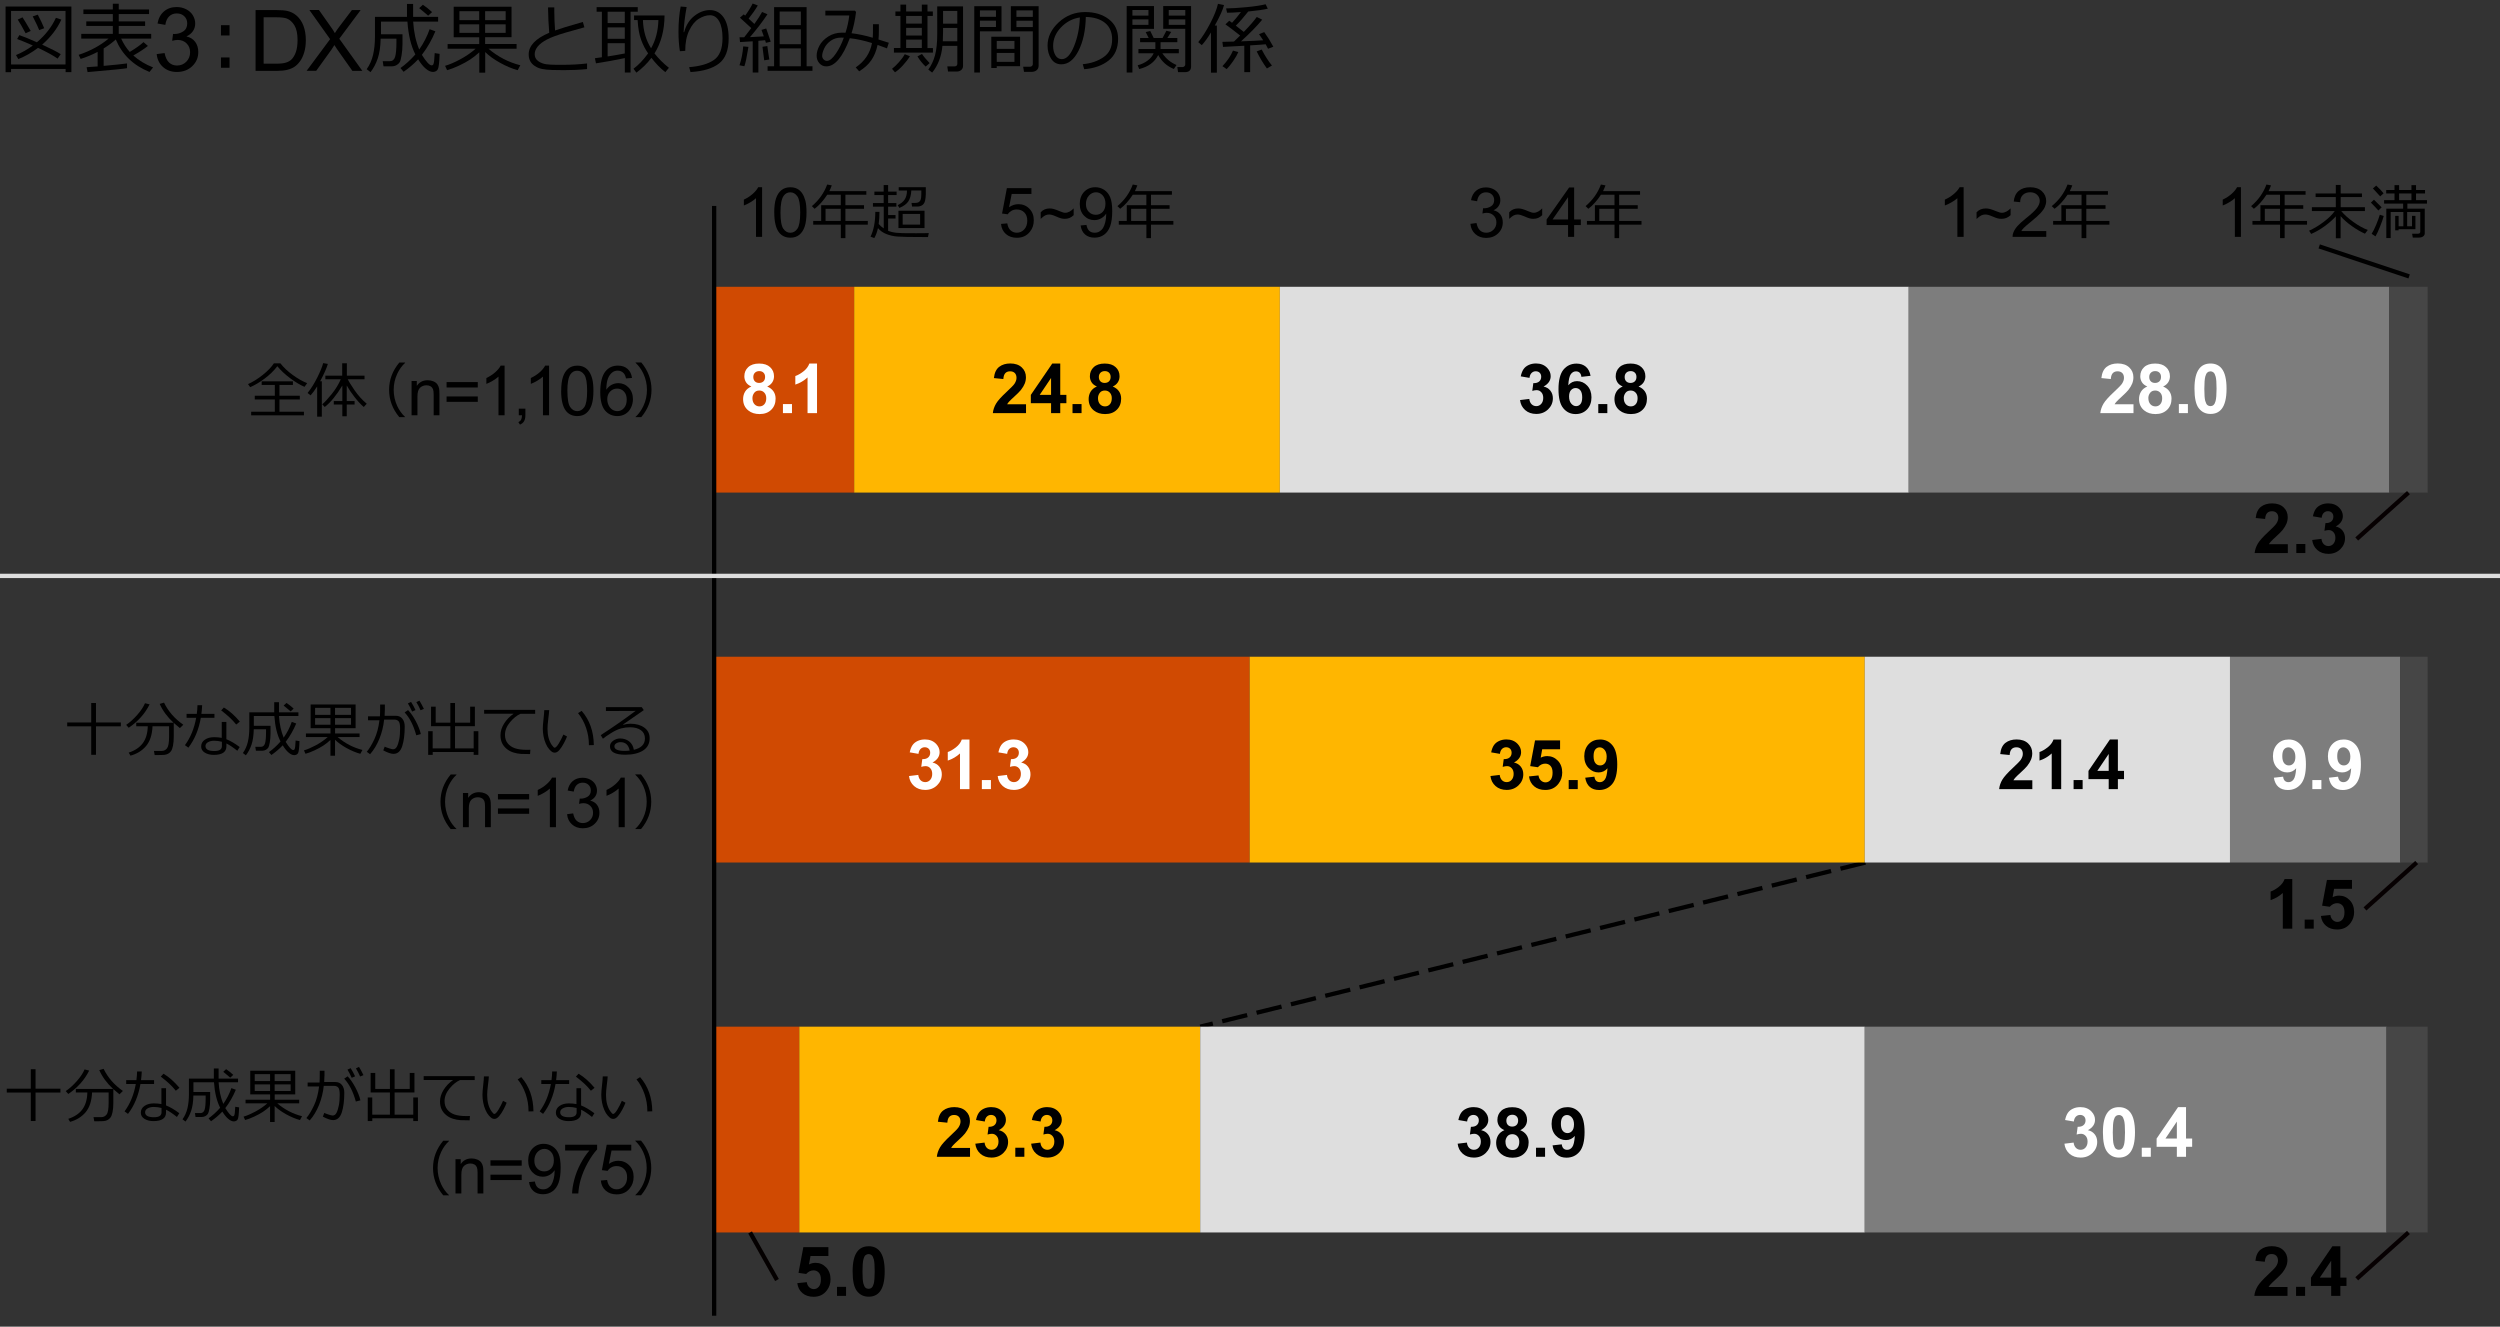
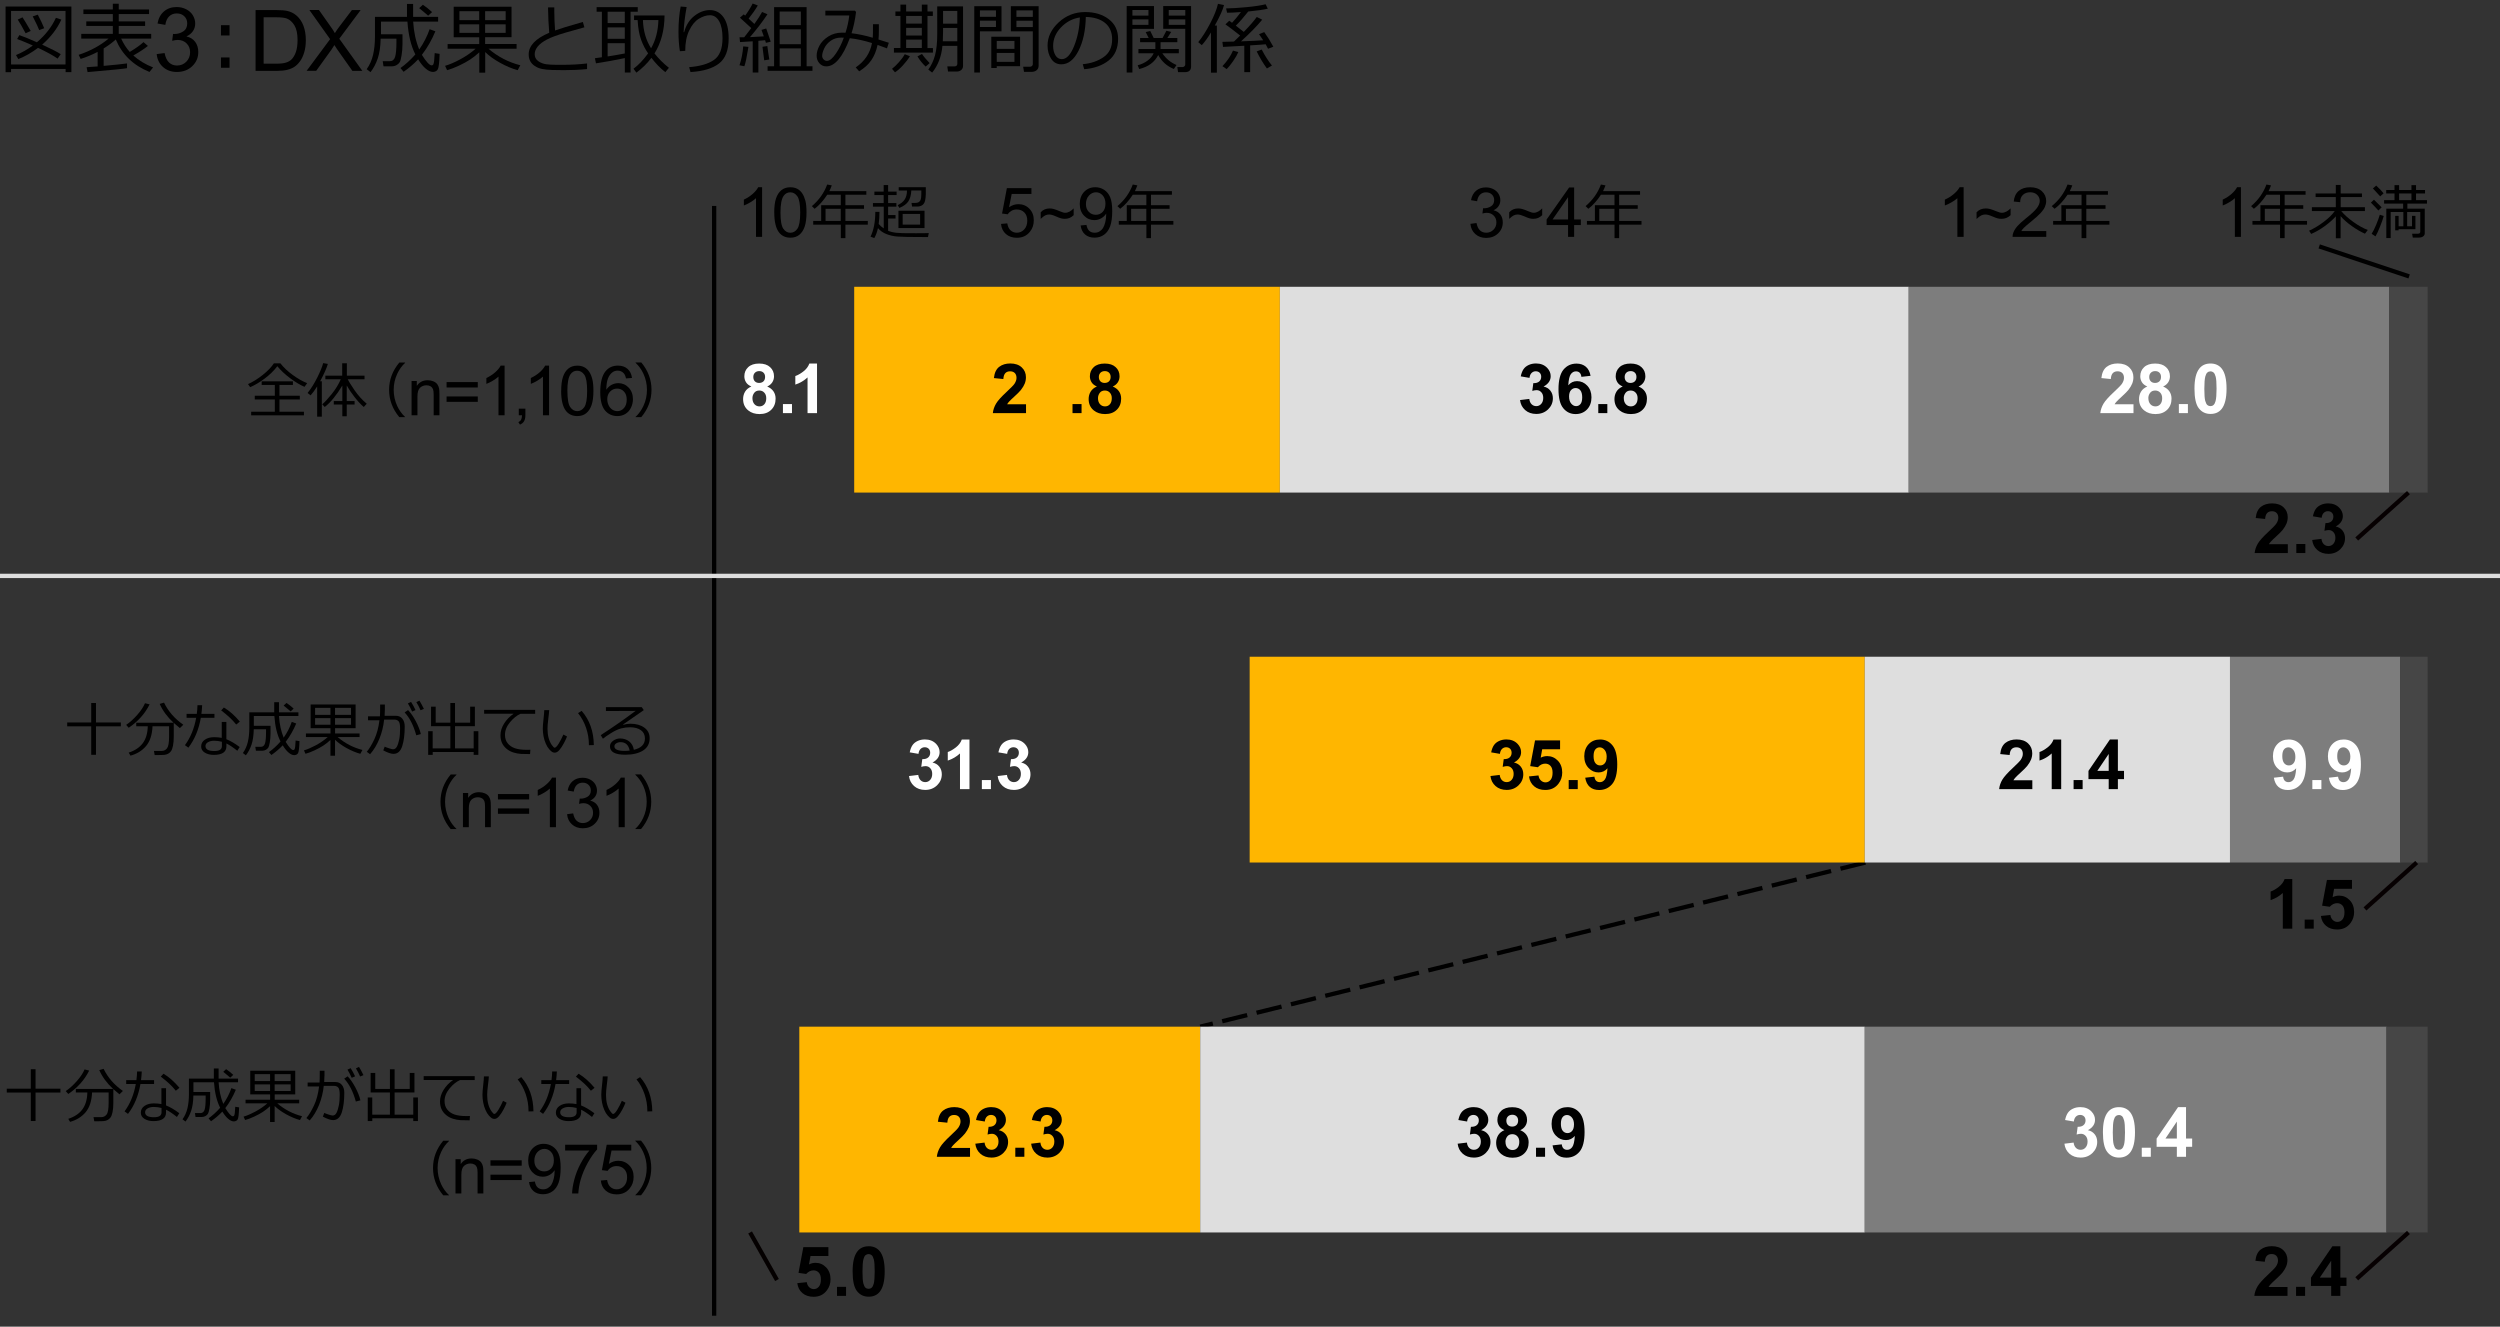
<svg xmlns="http://www.w3.org/2000/svg" id="_レイヤー_5" viewBox="0 0 583 309.38">
  <rect x="0" y="0" width="583" height="309.38" fill="#333333" stroke="none" />
  <defs>
    <style>.cls-1{stroke:#dedede;}.cls-1,.cls-2,.cls-3{stroke-linejoin:round;}.cls-1,.cls-2,.cls-3,.cls-4,.cls-5{fill:none;}.cls-2,.cls-3{stroke:#000;}.cls-6{fill:#fff;}.cls-7{fill:#ffb600;}.cls-8{fill:#7d7d7d;}.cls-9{fill:#d04a02;}.cls-10{fill:#dedede;}.cls-11{fill:#464646;}.cls-3{stroke-dasharray:0 0 6 2.25;}.cls-4{stroke:#060001;}.cls-4,.cls-5{stroke-miterlimit:10;}.cls-5{stroke:#040000;}</style>
  </defs>
  <line class="cls-3" x1="435.02" y1="201.14" x2="279.89" y2="239.42" />
-   <path class="cls-9" d="m186.39,239.42h-19.85v47.99h19.85v-47.99Zm105.02-86.27h-124.87v47.99h124.87v-47.99Zm-92.21-86.27h-32.66v47.99h32.66v-47.99Z" />
  <path class="cls-7" d="m279.89,239.42h-93.49v47.99h93.49v-47.99Zm154.97-86.27h-143.44v47.99h143.44v-47.99Zm-136.4-86.27h-99.26v47.99h99.26v-47.99Z" />
  <path class="cls-10" d="m434.86,239.42h-154.97v47.99h154.97v-47.99Zm85.17-86.27h-85.17v47.99h85.17v-47.99Zm-74.92-86.27h-146.64v47.99h146.64v-47.99Z" />
  <path class="cls-8" d="m556.53,239.42h-121.67v47.99h121.67v-47.99Zm3.2-86.27h-39.7v47.99h39.7v-47.99Zm-2.56-86.27h-112.06v47.99h112.06v-47.99Z" />
  <path class="cls-11" d="m566.13,239.42h-9.61v47.99h9.61v-47.99Zm0-86.27h-6.4v47.99h6.4v-47.99Zm0-86.27h-8.97v47.99h8.97v-47.99Z" />
  <line class="cls-2" x1="166.54" y1="48.03" x2="166.54" y2="306.83" />
  <line class="cls-2" x1="540.84" y1="57.46" x2="561.81" y2="64.46" />
  <line class="cls-1" y1="134.3" x2="583" y2="134.3" />
  <path d="m15.28,16.07H2.58v.76h-1.28V1.52h15.35v15.3h-1.35v-.76Zm-12.71-1.03h12.71V2.55H2.58v12.49Zm10.85-1.38c-1-.71-2.52-1.54-4.55-2.5-1.5,1.13-3.03,2-4.6,2.62l-.54-.94c1.37-.56,2.67-1.3,3.93-2.23-1.39-.62-2.61-1.12-3.66-1.51l.51-.91c.94.31,2.3.87,4.1,1.67,2.02-1.73,3.49-3.63,4.43-5.71l1.27.42c-1,2.17-2.5,4.11-4.48,5.84,2.13.98,3.58,1.73,4.33,2.22l-.73,1.05Zm-7.44-5.89c-.77-1.45-1.39-2.51-1.85-3.2l1.12-.53c.35.52.98,1.57,1.91,3.17l-1.18.55Zm3.16-.76c-.17-.49-.67-1.55-1.51-3.19l1.18-.4c.59,1.1,1.09,2.15,1.5,3.16l-1.17.44Z" />
  <path d="m20.42,16.82l-.22-1.15c.61-.04,1.46-.1,2.57-.18v-3.39c-1.29.67-2.61,1.22-3.96,1.64l-.47-.95c2.74-.91,5.07-2.18,6.99-3.79h-6.38v-1.1h7.36v-1.85h-6.19v-1.06h6.19v-1.71h-6.86v-1.07h6.86V.87h1.38v1.34h7.07v1.07h-7.07v1.71h6.15v1.06h-6.15v1.85h7.57v1.1h-7c.54,1.2,1.21,2.23,2,3.11,1.48-.9,2.54-1.66,3.2-2.29l1.03.89c-.85.69-1.98,1.43-3.4,2.23,1.28,1.15,2.81,2.08,4.61,2.78l-.84,1.06c-3.79-1.54-6.4-4.07-7.86-7.58-.76.7-1.7,1.4-2.83,2.1v4.06c2.6-.23,4.42-.42,5.45-.57v1.11c-.43.11-3.49.42-9.18.91Z" />
  <path d="m36.56,12.61l1.82-.24c.21,1.03.56,1.77,1.07,2.23.5.46,1.11.68,1.83.68.86,0,1.58-.3,2.17-.89.59-.59.88-1.33.88-2.2s-.27-1.52-.82-2.07c-.55-.54-1.24-.81-2.08-.81-.34,0-.77.07-1.28.2l.2-1.6c.12.01.22.02.29.02.78,0,1.47-.2,2.09-.61.62-.4.93-1.03.93-1.87,0-.67-.23-1.22-.68-1.66-.45-.44-1.04-.66-1.75-.66s-1.3.22-1.77.67c-.47.44-.78,1.11-.91,2l-1.82-.32c.22-1.22.73-2.16,1.52-2.83.79-.67,1.77-1.01,2.94-1.01.81,0,1.55.17,2.23.52.68.35,1.2.82,1.56,1.42.36.6.54,1.24.54,1.91s-.17,1.22-.52,1.75-.85.94-1.53,1.25c.88.2,1.56.62,2.04,1.26.48.64.73,1.43.73,2.39,0,1.29-.47,2.39-1.41,3.29s-2.14,1.35-3.58,1.35c-1.3,0-2.38-.39-3.24-1.16-.86-.77-1.35-1.78-1.47-3.01Z" />
  <path d="m53.53,8.27h-2v-2.4h2v2.4Zm0,7.53h-2v-2.4h2v2.4Z" />
  <path d="m59.6,16.52V2.35h4.88c1.1,0,1.94.07,2.52.2.81.19,1.5.53,2.08,1.02.75.63,1.31,1.44,1.68,2.42.37.98.56,2.11.56,3.37,0,1.08-.13,2.03-.38,2.86-.25.83-.57,1.52-.97,2.06-.39.54-.82.97-1.29,1.29-.47.31-1.03.55-1.69.71s-1.42.24-2.28.24h-5.11Zm1.88-1.67h3.03c.94,0,1.67-.09,2.2-.26.53-.17.96-.42,1.27-.73.44-.44.79-1.04,1.04-1.79.25-.75.37-1.66.37-2.73,0-1.48-.24-2.62-.73-3.42-.49-.8-1.08-1.33-1.77-1.6-.5-.19-1.31-.29-2.43-.29h-2.98v10.83Z" />
  <path d="m71.5,16.52l5.48-7.39-4.83-6.79h2.23l2.57,3.64c.54.75.92,1.33,1.14,1.74.32-.52.69-1.05,1.12-1.61l2.85-3.76h2.04l-4.98,6.68,5.37,7.49h-2.32l-3.57-5.06c-.2-.29-.41-.61-.62-.95-.32.52-.54.87-.68,1.06l-3.56,4.94h-2.25Z" />
  <path d="m89.43,15.45l-.18-1.18h1.65c.61,0,1.02-.33,1.23-.98s.32-1.84.32-3.56v-.71h-3.68c-.04,1.86-.27,3.4-.68,4.61-.41,1.21-.97,2.28-1.68,3.19l-.9-.68c.7-.98,1.2-2.1,1.49-3.35.29-1.25.44-2.67.44-4.25V3.94h7.47V.91h1.43v3.03h5.83v1.1h-5.82c.14,2.39.61,4.56,1.41,6.5,1.04-1.48,1.85-3.06,2.43-4.73l1.34.49c-.84,2.01-1.86,3.79-3.04,5.34l-.11.15c1.02,1.63,1.78,2.45,2.27,2.45.19,0,.33-.08.41-.25.08-.17.14-.44.18-.81.04-.37.08-.97.13-1.8l1.15.18c-.06,2.02-.21,3.21-.42,3.59s-.57.58-1.06.62h-.11c-.49,0-1.03-.25-1.63-.75-.6-.5-1.2-1.23-1.79-2.19-.94,1.01-2.07,1.98-3.39,2.91l-.73-.88c1.21-.86,2.37-1.92,3.47-3.17-1.02-1.99-1.63-4.54-1.85-7.65h-6.16v2.94h5.01v2.27c-.01,1-.08,1.89-.22,2.69-.13.8-.28,1.32-.44,1.58s-.41.48-.73.66-.69.28-1.09.28h-1.91Zm10.41-11.79c-.18-.19-.88-.77-2.09-1.76l.86-.79c.71.47,1.43,1.04,2.15,1.71l-.92.84Z" />
  <path d="m104.26,16.36l-.47-1.01c1.01-.29,2.18-.79,3.51-1.5s2.53-1.53,3.61-2.48h-6.53v-1.1h7.37v-1.58h-5.95V1.57h13.49v7.11h-6.16v1.58h7.34v1.1h-6.57c2.21,1.88,4.69,3.16,7.44,3.86l-.62,1.15c-1.34-.37-2.72-.95-4.13-1.74-1.42-.79-2.56-1.62-3.44-2.49v4.8h-1.38v-4.74c-.73.67-1.44,1.23-2.14,1.69s-1.56.93-2.6,1.42c-1.04.49-1.96.83-2.75,1.05Zm7.49-13.75h-4.61v2.08h4.61v-2.08Zm0,3.07h-4.61v1.99h4.61v-1.99Zm6.17-3.07h-4.79v2.08h4.79v-2.08Zm0,3.07h-4.79v1.99h4.79v-1.99Z" />
  <path d="m136.89,16.11c-1.67.17-3.46.25-5.38.25-.83,0-1.74-.01-2.71-.04-.97-.03-1.78-.11-2.41-.24-.63-.13-1.19-.36-1.68-.69s-.85-.72-1.08-1.17-.34-.96-.34-1.54c0-2,1.6-3.69,4.79-5.04-.16-1.85-.25-3.82-.28-5.92h1.46c0,.25,0,.52,0,.8,0,1.37.06,2.9.18,4.59,1.13-.42,3.29-1.08,6.48-1.99l.36,1.25c-.93.25-2.37.65-4.33,1.22-1.96.57-3.42,1.11-4.39,1.62s-1.69,1.05-2.16,1.63-.71,1.17-.71,1.81c0,.32.06.6.18.86s.32.5.59.71.64.41,1.1.57c.46.16,1.09.26,1.88.29s1.65.05,2.58.04c2.16,0,4.12-.11,5.88-.32v1.3Z" />
  <path d="m145.7,13.55c-2.1.45-4.34.85-6.72,1.22l-.25-1.19c.36-.04.9-.12,1.63-.23V2.73h-1.23v-1.06h9.59v1.06h-1.67v14.19h-1.34v-3.38Zm-4-10.82v2.65h4v-2.65h-4Zm0,3.66v2.66h4v-2.66h-4Zm0,6.77c1.59-.25,2.93-.48,4-.69v-2.4h-4v3.09Zm10.92-.71c.96,1.22,2.08,2.34,3.37,3.36l-.84,1.01c-1.12-.86-2.2-1.97-3.24-3.33-.97,1.28-2.13,2.43-3.5,3.45l-.68-.91c1.2-.9,2.34-2.09,3.41-3.59-.64-.9-1.18-1.94-1.62-3.12s-.72-2.73-.83-4.64h-.83v-1.08h7.11c-.02,3.45-.8,6.4-2.34,8.85Zm-.79-1.19c1.07-1.87,1.64-4.06,1.71-6.58h-3.61c.08,2.51.71,4.7,1.9,6.58Z" />
  <path d="m161.03,16.81l-.32-1.15c2.52-.2,4.45-.76,5.78-1.68s2-2.61,2-5.08c0-1.73-.27-3.05-.8-3.97s-1.24-1.38-2.12-1.38c-.84,0-1.7.28-2.59.82s-1.64,1.45-2.26,2.74-.93,2.87-.92,4.75l-1.25.08c-.22-1.35-.33-2.86-.33-4.54,0-2.15.17-4.11.51-5.88l1.39.12c-.39,2.12-.63,4.07-.7,5.85h.12c.43-1.59,1.21-2.85,2.36-3.76s2.35-1.37,3.63-1.38c1.35,0,2.42.57,3.21,1.71s1.18,2.77,1.18,4.9c0,2.74-.75,4.69-2.25,5.85s-3.71,1.82-6.63,1.99Z" />
  <path d="m173.58,15.45l-1.13-.23c.47-1.42.76-2.89.86-4.4l1.23.11c-.38,2.34-.69,3.85-.96,4.52Zm1.95,1.47v-7.29l-2.96.18-.11-1.12h.42c.15,0,.37,0,.67,0,.64-.8,1.19-1.51,1.65-2.14l-2.65-2.43.89-.77.33.29c.76-1.03,1.34-1.97,1.75-2.82l1.2.46c-.65,1.09-1.37,2.11-2.14,3.06.5.45.95.86,1.34,1.25.84-1.17,1.44-2.11,1.8-2.8l1.25.54c-1.16,1.74-2.52,3.52-4.08,5.33,1.04-.04,2.12-.1,3.23-.18-.22-.65-.4-1.15-.54-1.51l1.1-.33c.28.78.63,1.81,1.05,3.08l-1.12.27c-.02-.08-.08-.28-.18-.61-.27.03-.8.08-1.58.14v7.39h-1.3Zm2.68-2.85c-.15-1.32-.29-2.38-.4-3.16l1.13-.17c.14,1.11.3,2.15.47,3.14l-1.2.18Zm.79,2.44v-1.06h1.52V1.66h7.58v13.79h1.37v1.06h-10.48Zm7.76-10.65v-3.17h-4.94v3.17h4.94Zm-4.94,4.45h4.94v-3.47h-4.94v3.47Zm0,5.14h4.94v-4.16h-4.94v4.16Z" />
  <path d="m207.27,9.98l-.43,1.3c-.79-.3-1.51-.57-2.19-.81-.3,1.42-.79,2.61-1.47,3.59s-1.62,1.83-2.82,2.57l-.81-.91c2.09-1.41,3.35-3.3,3.8-5.68-1.85-.58-3.58-.96-5.18-1.13-1.64,4.38-3.47,6.57-5.48,6.57-.64,0-1.18-.24-1.61-.73s-.64-1.07-.64-1.75c0-.75.22-1.53.65-2.35s1.12-1.53,2.05-2.13,2-.9,3.19-.91c.27,0,.55,0,.84.02.44-1.35.73-2.69.88-4.02h-5.58v-1.12h6.89l.27.29c-.22,1.82-.57,3.47-1.05,4.97,1.54.18,3.19.53,4.95,1.05.04-.43.05-1.48.05-3.16h1.37v1.53c0,.81-.02,1.49-.09,2.04.54.16,1.34.42,2.41.76Zm-10.5-1.19c-.27-.01-.49-.02-.65-.02-.91,0-1.71.25-2.4.74s-1.19,1.09-1.51,1.78-.48,1.27-.48,1.73c0,.32.11.6.33.83s.48.35.79.35c.62,0,1.31-.57,2.09-1.72s1.39-2.38,1.84-3.7Z" />
  <path d="m208.71,16.86l-.69-.81c.51-.39,1.05-.92,1.63-1.57s1.03-1.27,1.34-1.84l1.2.47c-.4.67-.94,1.38-1.63,2.13-.69.75-1.3,1.28-1.84,1.61Zm-.25-4.61v-1.05h1.52V3.71h-1.17v-1.03h1.17v-1.61h1.33v1.61h3.66v-1.61h1.32v1.61h1.25v1.03h-1.25v7.5h1.27v1.05h-9.09Zm2.85-8.54v1.8h3.66v-1.8h-3.66Zm0,2.79v1.78h3.66v-1.78h-3.66Zm0,4.7h3.66v-1.97h-3.66v1.97Zm4.55,4.32c-.75-.7-1.39-1.49-1.91-2.37l1.06-.57c.34.54.93,1.26,1.78,2.14l-.93.81Zm7.38-4.83h-3.47c-.22,2.46-1.02,4.54-2.39,6.24l-.9-.71c.69-.94,1.21-2.04,1.56-3.31s.52-2.93.52-4.98V1.49h6.02v13.88c0,.39-.14.71-.42.95s-.61.36-.99.36h-2.09l-.17-1.19h1.6c.49,0,.74-.21.74-.62v-4.19Zm-3.38-1.06h3.38v-3.12h-3.32v.9c0,.78-.02,1.52-.06,2.22Zm.06-4.11h3.32v-2.97h-3.32v2.97Z" />
  <path d="m228.52,7.3v9.62h-1.32V1.45h6.35v5.85h-5.03Zm0-3.38h3.74v-1.5h-3.74v1.5Zm3.74.9h-3.74v1.48h3.74v-1.48Zm.18,10.62v.42h-1.27v-7.29h6.71v6.86h-5.45Zm4.13-4.04v-1.85h-4.13v1.85h4.13Zm-4.13,3.03h4.13v-2.09h-4.13v2.09Zm8.1,2.33h-1.74l-.2-1.2h1.63c.16,0,.3-.06.43-.18s.19-.25.19-.4v-7.68h-5.12V1.45h6.48v13.84c0,.46-.15.82-.46,1.08s-.71.39-1.21.39Zm-3.51-12.83h3.82v-1.5h-3.82v1.5Zm3.82.9h-3.82v1.48h3.82v-1.48Z" />
  <path d="m252.84,16.16l-.34-1.19c1.89-.17,3.5-.72,4.84-1.64s2.01-2.31,2.01-4.15c0-1.64-.54-2.91-1.62-3.81s-2.59-1.37-4.52-1.42c-.06,3.15-.63,5.78-1.7,7.89s-2.4,3.16-4.01,3.16c-1,0-1.78-.42-2.35-1.27s-.86-1.88-.86-3.1c0-2.01.87-3.82,2.6-5.42s3.79-2.4,6.16-2.4c2.23,0,4.07.56,5.52,1.67s2.17,2.64,2.17,4.57c0,2.2-.73,3.89-2.19,5.05s-3.36,1.85-5.71,2.04Zm-1.02-12.09c-1.7.26-3.16,1.03-4.39,2.31s-1.84,2.73-1.84,4.34c0,.86.18,1.58.54,2.18s.86.89,1.49.89c1.1,0,2.05-1.02,2.87-3.07s1.26-4.26,1.33-6.64Z" />
  <path d="m264.08,6.72v10.2h-1.34V1.42h6.37v5.31h-5.04Zm0-3.08h3.74v-1.31h-3.74v1.31Zm3.74.88h-3.74v1.28h3.74v-1.28Zm2.27,8.32c-.82,1.65-2.3,2.74-4.43,3.26l-.35-.88c.86-.22,1.63-.58,2.31-1.09.68-.51,1.15-1.08,1.41-1.71h-3.55v-.99h3.95v-1.59h-3.56v-.98h2l-.69-1.38,1.06-.25.8,1.63h2.07l.89-1.69,1.12.27-.9,1.42h2.33v.98h-3.91v1.59h4.26v.99h-3.85c.84,1.25,1.95,2.17,3.31,2.74l-.62.93c-1.61-.66-2.83-1.74-3.65-3.26Zm6.2,3.98h-1.57l-.17-1.18h1.23c.16,0,.3-.06.43-.18s.19-.25.19-.4V6.72h-5.14V1.42h6.5v14.08c0,.88-.49,1.33-1.47,1.33Zm-3.74-13.18h3.86v-1.31h-3.86v1.31Zm3.86.88h-3.86v1.28h3.86v-1.28Z" />
  <path d="m282.4,16.94V7.56c-.73,1.22-1.44,2.21-2.14,2.97l-.83-.7c.95-1.17,1.88-2.63,2.79-4.38s1.52-3.27,1.81-4.56l1.41.29c-.26,1.07-.98,2.66-2.15,4.77h.48v10.99h-1.38Zm7.77-.11v-6.16l-4.96.27-.15-1.18c.55-.01,1.45-.04,2.7-.07.41-.38.89-.84,1.45-1.4-1.63-1.28-2.77-2.15-3.44-2.61l.89-.84c.1.07.32.23.65.47.65-.69,1.35-1.52,2.08-2.5-1.42.11-2.5.16-3.23.16l-.24-1.01c1.19,0,2.78-.1,4.76-.29s3.47-.42,4.46-.68l.51,1.03c-.96.24-2.48.46-4.56.66-1.07,1.36-2.03,2.46-2.9,3.3.78.6,1.4,1.08,1.86,1.46,1.45-1.5,2.46-2.66,3.03-3.49l1.27.64c-1.24,1.5-2.89,3.18-4.95,5.05,2.22-.08,3.95-.16,5.18-.25l-.97-1.42,1.21-.49c.74,1.02,1.45,2.16,2.12,3.41l-1.23.48c-.16-.35-.35-.7-.55-1.05-.69.07-1.9.16-3.62.26v6.24h-1.37Zm-4.11-.71l-.99-.69c1.15-1.22,1.97-2.43,2.46-3.63l1.25.34c-.25.59-.65,1.3-1.22,2.12s-1.07,1.44-1.49,1.85Zm9.38-.15c-.93-1.29-1.72-2.62-2.38-3.98l1.17-.44c.74,1.45,1.54,2.69,2.39,3.73l-1.18.69Z" />
  <path d="m71.02,90.21c-1-.42-2.11-1.08-3.33-1.99-1.22-.91-2.23-1.85-3.02-2.82-.81,1.07-1.81,2.04-3,2.92-1.19.88-2.3,1.53-3.33,1.97l-.5-.72c1.16-.52,2.31-1.24,3.45-2.15s2-1.81,2.58-2.69h1.52c.74.96,1.71,1.87,2.9,2.73s2.3,1.49,3.34,1.89l-.62.86Zm-12.45,6.65v-.85h5.52v-2.86h-4.68v-.87h4.68v-2.52h-3.07v-.83h7.29v.83h-3.14v2.52h4.75v.87h-4.75v2.86h5.71v.85h-12.32Z" />
  <path d="m76.45,84.87c-.29,1.02-.89,2.36-1.8,4.04h.4v8.26h-1.09v-7.06c-.49.79-1,1.49-1.53,2.09l-.7-.56c.82-1.02,1.58-2.23,2.28-3.64.7-1.41,1.15-2.51,1.35-3.32l1.08.18Zm9.08,9.27l-.7.77c-.71-.61-1.43-1.39-2.17-2.34s-1.34-1.85-1.8-2.68v3.64h1.83v.81h-1.83v2.73h-1.03v-2.73h-1.99v-.81h1.99v-3.62c-1.37,2.27-2.73,3.94-4.1,5l-.58-.63c.62-.52,1.36-1.33,2.25-2.44.88-1.1,1.57-2.24,2.07-3.39h-3.6v-.84h3.93v-2.9h1.09v2.9h4.12v.84h-3.9c.19.46.71,1.3,1.55,2.53.85,1.23,1.8,2.29,2.86,3.17Z" />
  <path d="m94.47,97.28h-1.35c-1.59-1.9-2.38-4.03-2.38-6.37s.79-4.45,2.38-6.36h1.35v.07c-.75.69-1.36,1.54-1.83,2.54-.56,1.19-.83,2.44-.83,3.76s.28,2.59.83,3.78c.47,1,1.08,1.84,1.83,2.54v.05Z" />
  <path d="m95.98,96.84v-7.99h1.22v1.14c.59-.88,1.43-1.32,2.54-1.32.48,0,.92.09,1.33.26.4.17.71.4.91.68.2.28.34.61.42,1,.05.25.08.69.08,1.32v4.91h-1.35v-4.86c0-.55-.05-.96-.16-1.24-.11-.27-.29-.49-.56-.65-.27-.16-.58-.24-.94-.24-.58,0-1.07.18-1.49.55-.42.37-.63,1.06-.63,2.08v4.36h-1.35Z" />
  <path d="m111.42,90.36h-7.28v-1.26h7.28v1.26Zm0,3.35h-7.28v-1.26h7.28v1.26Z" />
  <path d="m117.67,96.84h-1.42v-9.02c-.34.32-.79.65-1.34.97-.55.33-1.05.57-1.49.73v-1.37c.79-.37,1.48-.82,2.08-1.35.59-.53,1.01-1.04,1.26-1.54h.91v11.57Z" />
  <path d="m120.98,96.84v-1.54h1.54v1.54c0,.57-.1,1.02-.3,1.37-.2.35-.52.62-.96.81l-.38-.58c.29-.13.5-.31.63-.55.13-.24.21-.59.23-1.05h-.77Z" />
  <path d="m128.04,96.84h-1.42v-9.02c-.34.32-.79.65-1.34.97-.55.33-1.05.57-1.49.73v-1.37c.79-.37,1.48-.82,2.08-1.35.59-.53,1.01-1.04,1.26-1.54h.91v11.57Z" />
  <path d="m130.87,91.16c0-1.36.14-2.46.42-3.29.28-.83.7-1.47,1.25-1.92.55-.45,1.25-.68,2.09-.68.62,0,1.16.12,1.63.37.47.25.85.61,1.16,1.08s.54,1.04.71,1.71.26,1.58.26,2.72c0,1.35-.14,2.44-.42,3.27-.28.83-.69,1.47-1.25,1.93s-1.25.68-2.1.68c-1.11,0-1.98-.4-2.62-1.19-.76-.96-1.14-2.52-1.14-4.69Zm1.45,0c0,1.89.22,3.15.66,3.78.44.63.99.94,1.64.94s1.2-.31,1.64-.94c.44-.63.66-1.89.66-3.77s-.22-3.16-.66-3.78c-.44-.62-.99-.94-1.66-.94s-1.17.28-1.56.83c-.49.7-.73,2-.73,3.89Z" />
  <path d="m147.4,88.14l-1.41.11c-.13-.56-.3-.96-.54-1.21-.38-.4-.85-.61-1.42-.61-.45,0-.85.13-1.19.38-.45.33-.8.8-1.05,1.42s-.39,1.51-.4,2.66c.34-.52.76-.9,1.25-1.16.49-.25,1.01-.38,1.55-.38.94,0,1.75.35,2.41,1.04.66.69,1,1.59,1,2.69,0,.72-.16,1.4-.47,2.02s-.74,1.1-1.29,1.43-1.16.5-1.86.5c-1.18,0-2.14-.43-2.88-1.3s-1.12-2.3-1.12-4.29c0-2.23.41-3.85,1.23-4.86.72-.88,1.68-1.32,2.9-1.32.91,0,1.65.25,2.23.76.58.51.93,1.21,1.04,2.11Zm-5.78,4.97c0,.49.1.95.31,1.4s.5.78.87,1.02c.37.23.76.35,1.17.35.6,0,1.11-.24,1.54-.72s.64-1.14.64-1.97-.21-1.42-.64-1.88c-.42-.46-.96-.69-1.6-.69s-1.18.23-1.63.69c-.45.46-.67,1.06-.67,1.8Z" />
  <path d="m151.93,90.9c0,2.34-.79,4.47-2.38,6.37h-1.34v-.05c.75-.69,1.36-1.54,1.83-2.54.56-1.19.83-2.45.83-3.78s-.28-2.57-.83-3.76c-.47-1-1.08-1.84-1.83-2.54v-.08h1.34c1.59,1.92,2.38,4.04,2.38,6.37Z" />
  <path class="cls-6" d="m175.22,90.13c-.57-.24-.99-.57-1.25-.99s-.39-.88-.39-1.39c0-.86.3-1.57.9-2.13.6-.56,1.45-.84,2.56-.84s1.95.28,2.55.84c.61.56.91,1.27.91,2.13,0,.53-.14,1.01-.42,1.43s-.67.73-1.17.96c.64.26,1.12.63,1.46,1.12s.5,1.06.5,1.71c0,1.06-.34,1.93-1.02,2.59-.68.67-1.58,1-2.71,1-1.05,0-1.92-.27-2.62-.83-.82-.65-1.23-1.54-1.23-2.67,0-.62.15-1.2.46-1.72.31-.52.8-.92,1.46-1.21Zm.25,2.71c0,.61.16,1.08.47,1.42.31.34.7.51,1.17.51s.83-.16,1.13-.49c.3-.33.45-.8.45-1.42,0-.54-.15-.97-.46-1.3-.3-.33-.69-.49-1.15-.49-.54,0-.94.19-1.21.56-.27.37-.4.78-.4,1.21Zm.2-4.94c0,.44.12.78.37,1.03s.58.37.99.37.75-.12,1.01-.37c.25-.25.38-.59.38-1.03,0-.41-.12-.75-.37-.99-.25-.25-.58-.37-.99-.37s-.76.13-1.01.38c-.25.25-.38.58-.38,1Z" />
  <path class="cls-6" d="m182.58,96.34v-2.11h2.11v2.11h-2.11Z" />
  <path class="cls-6" d="m190.53,96.34h-2.21v-8.32c-.81.75-1.76,1.31-2.85,1.67v-2c.58-.19,1.2-.55,1.88-1.07.68-.53,1.14-1.14,1.39-1.84h1.79v11.57Z" />
  <path class="cls-6" d="m497.53,94.29v2.05h-7.74c.08-.78.34-1.51.75-2.21s1.25-1.62,2.48-2.76c1-.93,1.61-1.56,1.83-1.89.3-.46.46-.91.46-1.35,0-.49-.13-.87-.4-1.14s-.63-.4-1.1-.4-.83.14-1.1.42-.43.74-.47,1.38l-2.2-.22c.13-1.22.54-2.09,1.23-2.62.69-.53,1.56-.79,2.59-.79,1.14,0,2.03.31,2.68.92.65.61.97,1.38.97,2.29,0,.52-.09,1.01-.28,1.48-.19.47-.48.96-.88,1.47-.27.34-.75.83-1.45,1.47-.7.64-1.14,1.06-1.32,1.27-.19.21-.34.41-.45.61h4.39Z" />
  <path class="cls-6" d="m500.75,90.13c-.57-.24-.99-.57-1.25-.99s-.39-.88-.39-1.39c0-.86.3-1.57.9-2.13.6-.56,1.45-.84,2.56-.84s1.95.28,2.55.84c.61.56.91,1.27.91,2.13,0,.53-.14,1.01-.42,1.43-.28.42-.67.73-1.17.96.64.26,1.12.63,1.46,1.12s.5,1.06.5,1.71c0,1.06-.34,1.93-1.02,2.59s-1.58,1-2.71,1c-1.05,0-1.92-.27-2.62-.83-.82-.65-1.23-1.54-1.23-2.67,0-.62.15-1.2.46-1.72.31-.52.8-.92,1.46-1.21Zm.25,2.71c0,.61.16,1.08.47,1.42.31.34.7.51,1.17.51s.83-.16,1.13-.49c.3-.33.45-.8.45-1.42,0-.54-.15-.97-.46-1.3s-.69-.49-1.16-.49c-.54,0-.94.19-1.21.56s-.4.78-.4,1.21Zm.2-4.94c0,.44.12.78.37,1.03s.58.37.99.37.75-.12,1.01-.37c.25-.25.38-.59.38-1.03,0-.41-.12-.75-.37-.99-.25-.25-.58-.37-.99-.37s-.76.13-1.01.38c-.25.25-.38.58-.38,1Z" />
  <path class="cls-6" d="m508.11,96.34v-2.11h2.11v2.11h-2.11Z" />
  <path class="cls-6" d="m515.49,84.77c1.12,0,1.99.4,2.62,1.19.75.94,1.12,2.51,1.12,4.69s-.38,3.75-1.13,4.7c-.62.79-1.49,1.18-2.61,1.18s-2.03-.43-2.71-1.29c-.69-.86-1.03-2.4-1.03-4.61s.38-3.73,1.13-4.68c.62-.79,1.49-1.18,2.61-1.18Zm0,1.83c-.27,0-.51.08-.72.26-.21.17-.37.48-.49.92-.15.57-.23,1.53-.23,2.88s.07,2.28.2,2.79c.14.51.31.84.51,1.01.21.17.44.25.71.25s.51-.08.71-.26c.21-.17.37-.48.49-.92.15-.57.23-1.52.23-2.88s-.07-2.28-.2-2.79c-.14-.51-.31-.84-.52-1.01s-.44-.26-.71-.26Z" />
  <path d="m533.52,126.92v2.05h-7.74c.08-.78.34-1.51.75-2.21s1.25-1.62,2.48-2.76c1-.93,1.61-1.56,1.83-1.89.3-.46.46-.91.46-1.35,0-.49-.13-.87-.4-1.14s-.63-.4-1.1-.4-.83.14-1.1.42-.43.74-.47,1.38l-2.2-.22c.13-1.22.54-2.09,1.23-2.62.69-.53,1.56-.79,2.59-.79,1.14,0,2.03.31,2.68.92.65.61.97,1.38.97,2.29,0,.52-.09,1.01-.28,1.48-.19.47-.48.96-.88,1.47-.27.34-.75.83-1.45,1.47-.7.64-1.14,1.06-1.32,1.27-.19.21-.34.41-.45.61h4.39Z" />
  <path d="m535.5,128.97v-2.11h2.11v2.11h-2.11Z" />
  <path d="m539.22,125.92l2.14-.26c.07.55.25.96.55,1.25s.66.43,1.08.43c.46,0,.84-.17,1.15-.52s.47-.81.47-1.4c0-.56-.15-1-.45-1.32-.3-.33-.66-.49-1.09-.49-.28,0-.62.06-1.01.17l.24-1.8c.6.02,1.05-.11,1.37-.39.31-.27.47-.64.47-1.1,0-.39-.12-.7-.35-.93s-.54-.35-.92-.35-.7.13-.97.39c-.27.26-.43.64-.49,1.15l-2.04-.35c.14-.7.36-1.25.64-1.67.29-.42.68-.74,1.2-.98.51-.24,1.08-.36,1.72-.36,1.08,0,1.96.35,2.61,1.04.54.57.81,1.21.81,1.92,0,1.01-.55,1.82-1.66,2.42.66.14,1.19.46,1.58.95s.59,1.09.59,1.78c0,1.01-.37,1.87-1.11,2.59-.74.71-1.66,1.07-2.76,1.07-1.04,0-1.91-.3-2.59-.9-.69-.6-1.08-1.38-1.2-2.35Z" />
  <path d="m239.27,94.29v2.05h-7.74c.08-.78.34-1.51.75-2.21s1.25-1.62,2.48-2.76c1-.93,1.61-1.56,1.83-1.89.3-.46.46-.91.46-1.35,0-.49-.13-.87-.4-1.14-.26-.26-.63-.4-1.1-.4s-.83.14-1.1.42-.43.74-.47,1.38l-2.2-.22c.13-1.22.54-2.09,1.23-2.62s1.56-.79,2.59-.79c1.14,0,2.03.31,2.68.92.65.61.97,1.38.97,2.29,0,.52-.09,1.01-.28,1.48-.19.47-.48.96-.88,1.47-.27.34-.75.83-1.45,1.47-.7.64-1.14,1.06-1.32,1.27-.19.21-.34.41-.45.61h4.39Z" />
-   <path d="m245.11,96.34v-2.32h-4.72v-1.93l5-7.32h1.86v7.31h1.43v1.94h-1.43v2.32h-2.14Zm0-4.26v-3.94l-2.65,3.94h2.65Z" />
  <path d="m250.11,96.34v-2.11h2.11v2.11h-2.11Z" />
  <path d="m255.8,90.13c-.57-.24-.99-.57-1.25-.99s-.39-.88-.39-1.39c0-.86.3-1.57.9-2.13.6-.56,1.45-.84,2.56-.84s1.95.28,2.55.84c.61.56.91,1.27.91,2.13,0,.53-.14,1.01-.42,1.43s-.67.73-1.17.96c.64.26,1.12.63,1.46,1.12s.5,1.06.5,1.71c0,1.06-.34,1.93-1.02,2.59-.68.67-1.58,1-2.71,1-1.05,0-1.92-.27-2.62-.83-.82-.65-1.23-1.54-1.23-2.67,0-.62.15-1.2.46-1.72.31-.52.8-.92,1.46-1.21Zm.25,2.71c0,.61.16,1.08.47,1.42.31.34.7.51,1.17.51s.83-.16,1.13-.49c.3-.33.45-.8.45-1.42,0-.54-.15-.97-.46-1.3-.3-.33-.69-.49-1.15-.49-.54,0-.94.19-1.21.56-.27.37-.4.78-.4,1.21Zm.2-4.94c0,.44.12.78.37,1.03s.58.37.99.37.75-.12,1.01-.37c.25-.25.38-.59.38-1.03,0-.41-.12-.75-.37-.99-.25-.25-.58-.37-.99-.37s-.76.13-1.01.38c-.25.25-.38.58-.38,1Z" />
  <path d="m354.49,93.29l2.14-.26c.07.55.25.96.55,1.25s.66.43,1.08.43c.46,0,.84-.17,1.15-.52s.47-.81.47-1.4c0-.56-.15-1-.45-1.32-.3-.33-.66-.49-1.09-.49-.28,0-.62.06-1.01.17l.24-1.8c.6.02,1.05-.11,1.37-.39.31-.27.47-.64.47-1.1,0-.39-.12-.7-.35-.93s-.54-.35-.92-.35-.7.13-.97.39c-.27.26-.43.64-.49,1.15l-2.04-.35c.14-.7.36-1.25.64-1.67.29-.42.68-.74,1.2-.98.51-.24,1.08-.36,1.72-.36,1.08,0,1.96.35,2.61,1.04.54.57.81,1.21.81,1.92,0,1.01-.55,1.82-1.66,2.42.66.14,1.19.46,1.58.95s.59,1.09.59,1.78c0,1.01-.37,1.87-1.11,2.59-.74.71-1.66,1.07-2.76,1.07-1.04,0-1.91-.3-2.59-.9-.69-.6-1.08-1.38-1.2-2.35Z" />
  <path d="m370.92,87.64l-2.14.24c-.05-.44-.19-.77-.41-.97-.22-.21-.5-.31-.86-.31-.47,0-.86.21-1.18.63-.32.42-.53,1.29-.61,2.62.55-.65,1.23-.97,2.05-.97.92,0,1.71.35,2.37,1.05.66.7.99,1.61.99,2.72,0,1.18-.35,2.12-1.04,2.84-.69.71-1.58,1.07-2.66,1.07-1.16,0-2.12-.45-2.87-1.36-.75-.9-1.12-2.39-1.12-4.44s.39-3.63,1.17-4.57c.78-.93,1.79-1.4,3.04-1.4.88,0,1.6.25,2.17.73.57.49.94,1.2,1.1,2.13Zm-5.01,4.82c0,.72.17,1.27.5,1.66.33.39.71.59,1.13.59s.75-.16,1.02-.48c.27-.32.41-.84.41-1.57s-.15-1.3-.44-1.65c-.29-.35-.66-.52-1.1-.52s-.78.17-1.08.5c-.29.33-.44.82-.44,1.47Z" />
  <path d="m372.72,96.34v-2.11h2.11v2.11h-2.11Z" />
  <path d="m378.42,90.13c-.57-.24-.99-.57-1.25-.99s-.39-.88-.39-1.39c0-.86.3-1.57.9-2.13.6-.56,1.45-.84,2.56-.84s1.95.28,2.55.84c.61.56.91,1.27.91,2.13,0,.53-.14,1.01-.42,1.43-.28.42-.67.73-1.17.96.64.26,1.12.63,1.46,1.12s.5,1.06.5,1.71c0,1.06-.34,1.93-1.02,2.59s-1.58,1-2.71,1c-1.05,0-1.92-.27-2.62-.83-.82-.65-1.23-1.54-1.23-2.67,0-.62.15-1.2.46-1.72.31-.52.8-.92,1.46-1.21Zm.25,2.71c0,.61.16,1.08.47,1.42.31.34.7.51,1.17.51s.83-.16,1.13-.49c.3-.33.45-.8.45-1.42,0-.54-.15-.97-.46-1.3s-.69-.49-1.16-.49c-.54,0-.94.19-1.21.56s-.4.78-.4,1.21Zm.2-4.94c0,.44.12.78.37,1.03s.58.37.99.37.75-.12,1.01-.37c.25-.25.38-.59.38-1.03,0-.41-.12-.75-.37-.99-.25-.25-.58-.37-.99-.37s-.76.13-1.01.38c-.25.25-.38.58-.38,1Z" />
  <path class="cls-6" d="m212,180.97l2.14-.26c.07.55.25.96.55,1.25.3.29.66.43,1.08.43.46,0,.84-.17,1.15-.52.31-.35.47-.81.47-1.4,0-.56-.15-1-.45-1.32-.3-.33-.66-.49-1.09-.49-.28,0-.62.06-1.01.17l.24-1.8c.6.02,1.05-.11,1.37-.39.31-.27.47-.64.47-1.1,0-.39-.12-.7-.35-.93s-.54-.35-.92-.35-.7.13-.97.39c-.27.26-.43.64-.49,1.15l-2.04-.35c.14-.7.35-1.25.64-1.67.29-.42.68-.74,1.19-.98.51-.24,1.08-.36,1.72-.36,1.08,0,1.95.35,2.61,1.04.54.57.81,1.21.81,1.92,0,1.01-.55,1.82-1.66,2.42.66.14,1.19.46,1.58.95s.59,1.09.59,1.78c0,1.01-.37,1.87-1.11,2.59-.74.71-1.66,1.07-2.76,1.07-1.04,0-1.91-.3-2.59-.9s-1.08-1.38-1.19-2.35Z" />
  <path class="cls-6" d="m226.08,184.02h-2.21v-8.32c-.81.75-1.76,1.31-2.85,1.67v-2c.58-.19,1.2-.55,1.88-1.07.68-.53,1.14-1.14,1.39-1.84h1.79v11.57Z" />
  <path class="cls-6" d="m228.97,184.02v-2.11h2.11v2.11h-2.11Z" />
  <path class="cls-6" d="m232.68,180.97l2.14-.26c.07.55.25.96.55,1.25.3.29.66.43,1.08.43.46,0,.84-.17,1.15-.52.31-.35.47-.81.47-1.4,0-.56-.15-1-.45-1.32-.3-.33-.66-.49-1.09-.49-.28,0-.62.06-1.01.17l.24-1.8c.6.02,1.05-.11,1.37-.39.31-.27.47-.64.47-1.1,0-.39-.12-.7-.35-.93s-.54-.35-.92-.35-.7.13-.97.39c-.27.26-.43.64-.49,1.15l-2.04-.35c.14-.7.35-1.25.64-1.67.29-.42.68-.74,1.19-.98.51-.24,1.08-.36,1.72-.36,1.08,0,1.95.35,2.61,1.04.54.57.81,1.21.81,1.92,0,1.01-.55,1.82-1.66,2.42.66.14,1.19.46,1.58.95s.59,1.09.59,1.78c0,1.01-.37,1.87-1.11,2.59-.74.71-1.66,1.07-2.76,1.07-1.04,0-1.91-.3-2.59-.9s-1.08-1.38-1.19-2.35Z" />
  <path class="cls-6" d="m530.28,181.36l2.14-.24c.05.43.19.76.41.97.22.21.51.31.87.31.46,0,.84-.21,1.16-.63s.52-1.29.61-2.61c-.56.64-1.25.97-2.08.97-.91,0-1.69-.35-2.35-1.05-.66-.7-.99-1.61-.99-2.73s.35-2.11,1.04-2.83c.69-.72,1.58-1.07,2.65-1.07,1.17,0,2.13.45,2.88,1.36.75.9,1.12,2.39,1.12,4.46s-.39,3.63-1.17,4.56c-.78.93-1.8,1.4-3.05,1.4-.9,0-1.63-.24-2.19-.72s-.91-1.2-1.07-2.15Zm5-4.83c0-.71-.16-1.27-.49-1.66-.33-.39-.71-.59-1.14-.59s-.75.16-1.02.48-.4.85-.4,1.58.15,1.29.44,1.64c.29.35.66.52,1.1.52s.78-.17,1.07-.5c.29-.34.44-.83.44-1.48Z" />
  <path class="cls-6" d="m539.24,184.02v-2.11h2.11v2.11h-2.11Z" />
  <path class="cls-6" d="m543.1,181.36l2.14-.24c.05.43.19.76.41.97.22.21.51.31.87.31.46,0,.84-.21,1.16-.63.32-.42.52-1.29.61-2.61-.55.64-1.25.97-2.08.97-.91,0-1.69-.35-2.35-1.05-.66-.7-.99-1.61-.99-2.73s.35-2.11,1.04-2.83,1.58-1.07,2.65-1.07c1.17,0,2.13.45,2.88,1.36.75.9,1.12,2.39,1.12,4.46s-.39,3.63-1.17,4.56c-.78.93-1.8,1.4-3.05,1.4-.9,0-1.63-.24-2.18-.72-.56-.48-.91-1.2-1.07-2.15Zm5-4.83c0-.71-.16-1.27-.49-1.66s-.71-.59-1.14-.59-.75.16-1.02.48c-.27.32-.41.85-.41,1.58s.15,1.29.44,1.64c.29.35.66.52,1.1.52s.78-.17,1.07-.5c.29-.34.44-.83.44-1.48Z" />
  <path d="m534.56,216.56h-2.21v-8.32c-.81.75-1.76,1.31-2.85,1.67v-2c.58-.19,1.2-.55,1.88-1.07.68-.53,1.14-1.14,1.39-1.84h1.79v11.57Z" />
  <path d="m537.45,216.56v-2.11h2.11v2.11h-2.11Z" />
  <path d="m541.25,213.6l2.2-.23c.06.5.25.89.56,1.18.31.29.67.44,1.07.44.46,0,.85-.19,1.17-.56.32-.37.48-.94.48-1.69,0-.71-.16-1.24-.48-1.59-.32-.35-.73-.53-1.24-.53-.63,0-1.2.28-1.71.84l-1.79-.26,1.13-6h5.84v2.07h-4.17l-.35,1.96c.49-.25,1-.37,1.51-.37.98,0,1.81.36,2.49,1.07.68.71,1.02,1.64,1.02,2.77,0,.95-.27,1.79-.83,2.54-.75,1.02-1.79,1.52-3.12,1.52-1.06,0-1.93-.29-2.6-.86s-1.07-1.34-1.2-2.3Z" />
  <path d="m347.59,180.97l2.14-.26c.07.55.25.96.55,1.25s.66.43,1.08.43c.46,0,.84-.17,1.15-.52s.47-.81.47-1.4c0-.56-.15-1-.45-1.32-.3-.33-.66-.49-1.09-.49-.28,0-.62.06-1.01.17l.24-1.8c.6.02,1.05-.11,1.37-.39.31-.27.47-.64.47-1.1,0-.39-.12-.7-.35-.93s-.54-.35-.92-.35-.7.13-.97.39c-.27.26-.43.64-.49,1.15l-2.04-.35c.14-.7.36-1.25.64-1.67.29-.42.68-.74,1.2-.98.51-.24,1.08-.36,1.72-.36,1.08,0,1.96.35,2.61,1.04.54.57.81,1.21.81,1.92,0,1.01-.55,1.82-1.66,2.42.66.14,1.19.46,1.58.95s.59,1.09.59,1.78c0,1.01-.37,1.87-1.11,2.59-.74.71-1.66,1.07-2.76,1.07-1.04,0-1.91-.3-2.59-.9-.69-.6-1.08-1.38-1.2-2.35Z" />
  <path d="m356.58,181.06l2.2-.23c.06.5.25.89.56,1.18.31.29.67.44,1.07.44.46,0,.85-.19,1.17-.56.32-.37.48-.94.48-1.69,0-.71-.16-1.24-.48-1.59-.32-.35-.73-.53-1.24-.53-.63,0-1.2.28-1.71.84l-1.79-.26,1.13-6h5.84v2.07h-4.17l-.35,1.96c.49-.25,1-.37,1.51-.37.98,0,1.81.36,2.49,1.07.68.71,1.02,1.64,1.02,2.77,0,.95-.27,1.79-.83,2.54-.75,1.02-1.79,1.52-3.12,1.52-1.06,0-1.93-.29-2.6-.86s-1.07-1.34-1.2-2.3Z" />
  <path d="m365.82,184.02v-2.11h2.11v2.11h-2.11Z" />
  <path d="m369.68,181.36l2.14-.24c.05.43.19.76.41.97.22.21.51.31.87.31.46,0,.84-.21,1.16-.63.32-.42.52-1.29.61-2.61-.55.64-1.25.97-2.08.97-.91,0-1.69-.35-2.35-1.05-.66-.7-.99-1.61-.99-2.73s.35-2.11,1.04-2.83,1.58-1.07,2.65-1.07c1.17,0,2.13.45,2.88,1.36.75.9,1.12,2.39,1.12,4.46s-.39,3.63-1.17,4.56c-.78.93-1.8,1.4-3.05,1.4-.9,0-1.63-.24-2.18-.72-.56-.48-.91-1.2-1.07-2.15Zm5-4.83c0-.71-.16-1.27-.49-1.66s-.71-.59-1.14-.59-.75.16-1.02.48c-.27.32-.41.85-.41,1.58s.15,1.29.44,1.64c.29.35.66.52,1.1.52s.78-.17,1.07-.5c.29-.34.44-.83.44-1.48Z" />
  <path d="m473.94,181.97v2.05h-7.74c.08-.78.33-1.51.75-2.21.42-.69,1.25-1.62,2.48-2.76,1-.93,1.61-1.56,1.83-1.89.3-.46.46-.91.46-1.35,0-.49-.13-.87-.4-1.14s-.63-.4-1.1-.4-.83.14-1.1.42-.43.74-.47,1.38l-2.2-.22c.13-1.22.54-2.09,1.23-2.62s1.56-.79,2.59-.79c1.14,0,2.03.31,2.68.92.65.61.97,1.38.97,2.29,0,.52-.09,1.01-.28,1.48-.19.47-.48.96-.88,1.47-.27.34-.75.83-1.45,1.47-.7.64-1.14,1.06-1.32,1.27-.19.21-.34.41-.45.61h4.39Z" />
  <path d="m480.67,184.02h-2.21v-8.32c-.81.75-1.76,1.31-2.85,1.67v-2c.58-.19,1.2-.55,1.88-1.07.68-.53,1.14-1.14,1.39-1.84h1.79v11.57Z" />
  <path d="m483.56,184.02v-2.11h2.11v2.11h-2.11Z" />
  <path d="m491.75,184.02v-2.32h-4.72v-1.93l5-7.32h1.86v7.31h1.43v1.94h-1.43v2.32h-2.14Zm0-4.26v-3.94l-2.65,3.94h2.65Z" />
  <path d="m185.95,299.23l2.2-.23c.06.5.25.89.56,1.18.31.29.67.44,1.07.44.46,0,.85-.19,1.17-.56.32-.37.48-.94.48-1.69,0-.71-.16-1.24-.48-1.59-.32-.35-.73-.53-1.24-.53-.63,0-1.2.28-1.71.84l-1.79-.26,1.13-6h5.84v2.07h-4.17l-.35,1.96c.49-.25,1-.37,1.51-.37.98,0,1.81.36,2.49,1.07.68.71,1.02,1.64,1.02,2.78,0,.95-.27,1.79-.83,2.54-.75,1.02-1.79,1.53-3.12,1.53-1.06,0-1.93-.29-2.6-.86s-1.07-1.34-1.2-2.3Z" />
  <path d="m195.19,302.2v-2.11h2.11v2.11h-2.11Z" />
  <path d="m202.57,290.62c1.12,0,1.99.4,2.62,1.2.75.94,1.12,2.51,1.12,4.69s-.38,3.75-1.13,4.7c-.62.79-1.49,1.18-2.61,1.18s-2.03-.43-2.71-1.29c-.69-.86-1.03-2.4-1.03-4.61s.38-3.73,1.13-4.68c.62-.79,1.49-1.18,2.61-1.18Zm0,1.83c-.27,0-.51.08-.72.25-.21.17-.37.48-.49.92-.15.57-.23,1.53-.23,2.88s.07,2.28.2,2.79c.14.5.31.84.51,1.01s.44.25.71.25.51-.08.71-.25.37-.48.49-.92c.15-.57.23-1.52.23-2.88s-.07-2.28-.2-2.79c-.14-.51-.31-.84-.52-1.01-.21-.17-.44-.25-.71-.25Z" />
  <path class="cls-6" d="m481.43,266.71l2.14-.26c.07.55.25.96.55,1.25s.66.43,1.08.43c.46,0,.84-.17,1.15-.52.31-.35.47-.81.47-1.4,0-.56-.15-1-.45-1.32-.3-.33-.66-.49-1.09-.49-.28,0-.62.06-1.01.17l.24-1.8c.6.02,1.05-.11,1.37-.39.31-.27.47-.64.47-1.1,0-.39-.12-.7-.35-.93s-.54-.35-.92-.35-.7.13-.97.39c-.27.26-.43.64-.49,1.15l-2.04-.35c.14-.7.36-1.25.64-1.67.29-.42.68-.74,1.2-.98.51-.24,1.08-.36,1.72-.36,1.09,0,1.96.35,2.61,1.04.54.57.81,1.21.81,1.92,0,1.01-.55,1.82-1.66,2.42.66.14,1.19.46,1.58.95.39.49.59,1.09.59,1.78,0,1.01-.37,1.87-1.11,2.59-.74.71-1.66,1.07-2.76,1.07-1.04,0-1.91-.3-2.59-.9s-1.08-1.38-1.19-2.35Z" />
  <path class="cls-6" d="m494.14,258.19c1.12,0,1.99.4,2.62,1.19.75.94,1.12,2.51,1.12,4.69s-.38,3.75-1.13,4.7c-.62.79-1.49,1.18-2.61,1.18s-2.03-.43-2.71-1.29c-.69-.86-1.03-2.4-1.03-4.61s.38-3.73,1.13-4.68c.62-.79,1.49-1.18,2.61-1.18Zm0,1.83c-.27,0-.51.08-.72.26-.21.17-.37.48-.49.92-.15.57-.23,1.53-.23,2.88s.07,2.28.2,2.79c.14.51.31.84.51,1.01.21.17.44.25.71.25s.5-.08.71-.26c.21-.17.37-.48.49-.92.15-.57.23-1.52.23-2.88s-.07-2.28-.21-2.79c-.14-.51-.31-.84-.51-1.01s-.44-.26-.71-.26Z" />
  <path class="cls-6" d="m499.46,269.76v-2.11h2.11v2.11h-2.11Z" />
  <path class="cls-6" d="m507.64,269.76v-2.32h-4.72v-1.93l5-7.32h1.86v7.31h1.43v1.94h-1.43v2.32h-2.14Zm0-4.26v-3.94l-2.65,3.94h2.65Z" />
  <path d="m533.45,300.14v2.05h-7.74c.08-.78.34-1.51.75-2.21s1.25-1.62,2.48-2.76c1-.93,1.61-1.56,1.83-1.89.3-.46.46-.91.46-1.35,0-.49-.13-.87-.4-1.14s-.63-.4-1.1-.4-.83.14-1.1.42c-.27.28-.43.74-.47,1.38l-2.2-.22c.13-1.22.54-2.09,1.23-2.62.69-.53,1.56-.79,2.59-.79,1.14,0,2.03.31,2.68.92.65.61.97,1.38.97,2.29,0,.52-.09,1.01-.28,1.48-.19.47-.48.96-.88,1.47-.27.34-.75.83-1.45,1.47-.7.64-1.14,1.06-1.32,1.27-.19.21-.34.41-.45.61h4.39Z" />
  <path d="m535.44,302.2v-2.11h2.11v2.11h-2.11Z" />
  <path d="m543.63,302.2v-2.32h-4.72v-1.93l5-7.32h1.86v7.31h1.43v1.94h-1.43v2.32h-2.14Zm0-4.26v-3.94l-2.65,3.94h2.65Z" />
  <path d="m226.21,267.71v2.05h-7.74c.08-.78.34-1.51.75-2.21s1.25-1.62,2.48-2.76c1-.93,1.61-1.56,1.83-1.89.3-.46.46-.91.46-1.35,0-.49-.13-.87-.4-1.14s-.63-.4-1.1-.4-.83.14-1.1.42-.43.74-.47,1.38l-2.2-.22c.13-1.22.54-2.09,1.23-2.62.69-.53,1.56-.79,2.59-.79,1.14,0,2.03.31,2.68.92.65.61.97,1.38.97,2.29,0,.52-.09,1.01-.28,1.48-.19.47-.48.96-.88,1.47-.27.34-.75.83-1.45,1.47-.7.64-1.14,1.06-1.32,1.27-.19.21-.34.41-.45.61h4.39Z" />
  <path d="m227.46,266.71l2.14-.26c.07.55.25.96.55,1.25.3.29.66.43,1.08.43.46,0,.84-.17,1.15-.52.31-.35.47-.81.47-1.4,0-.56-.15-1-.45-1.32-.3-.33-.66-.49-1.09-.49-.28,0-.62.06-1.01.17l.24-1.8c.6.02,1.05-.11,1.37-.39.31-.27.47-.64.47-1.1,0-.39-.12-.7-.35-.93s-.54-.35-.92-.35-.7.13-.97.39c-.27.26-.43.64-.49,1.15l-2.04-.35c.14-.7.35-1.25.64-1.67.29-.42.68-.74,1.19-.98.51-.24,1.08-.36,1.72-.36,1.08,0,1.95.35,2.61,1.04.54.57.81,1.21.81,1.92,0,1.01-.55,1.82-1.66,2.42.66.14,1.19.46,1.58.95s.59,1.09.59,1.78c0,1.01-.37,1.87-1.11,2.59-.74.71-1.66,1.07-2.76,1.07-1.04,0-1.91-.3-2.59-.9s-1.08-1.38-1.19-2.35Z" />
  <path d="m236.77,269.76v-2.11h2.11v2.11h-2.11Z" />
  <path d="m240.48,266.71l2.14-.26c.07.55.25.96.55,1.25s.66.43,1.08.43c.46,0,.84-.17,1.15-.52s.47-.81.47-1.4c0-.56-.15-1-.45-1.32-.3-.33-.66-.49-1.09-.49-.28,0-.62.06-1.01.17l.24-1.8c.6.02,1.05-.11,1.37-.39.31-.27.47-.64.47-1.1,0-.39-.12-.7-.35-.93s-.54-.35-.92-.35-.7.13-.97.39c-.27.26-.43.64-.49,1.15l-2.04-.35c.14-.7.36-1.25.64-1.67.29-.42.68-.74,1.2-.98.51-.24,1.08-.36,1.72-.36,1.08,0,1.96.35,2.61,1.04.54.57.81,1.21.81,1.92,0,1.01-.55,1.82-1.66,2.42.66.14,1.19.46,1.58.95s.59,1.09.59,1.78c0,1.01-.37,1.87-1.11,2.59-.74.71-1.66,1.07-2.76,1.07-1.04,0-1.91-.3-2.59-.9-.69-.6-1.08-1.38-1.2-2.35Z" />
  <path d="m339.94,266.71l2.14-.26c.07.55.25.96.55,1.25s.66.43,1.08.43c.46,0,.84-.17,1.15-.52s.47-.81.47-1.4c0-.56-.15-1-.45-1.32-.3-.33-.66-.49-1.09-.49-.28,0-.62.06-1.01.17l.24-1.8c.6.02,1.05-.11,1.37-.39.31-.27.47-.64.47-1.1,0-.39-.12-.7-.35-.93s-.54-.35-.92-.35-.7.13-.97.39c-.27.26-.43.64-.49,1.15l-2.04-.35c.14-.7.36-1.25.64-1.67.29-.42.68-.74,1.2-.98.51-.24,1.08-.36,1.72-.36,1.08,0,1.96.35,2.61,1.04.54.57.81,1.21.81,1.92,0,1.01-.55,1.82-1.66,2.42.66.14,1.19.46,1.58.95s.59,1.09.59,1.78c0,1.01-.37,1.87-1.11,2.59-.74.71-1.66,1.07-2.76,1.07-1.04,0-1.91-.3-2.59-.9-.69-.6-1.08-1.38-1.2-2.35Z" />
  <path d="m350.83,263.55c-.57-.24-.99-.57-1.25-.99-.26-.42-.39-.88-.39-1.39,0-.86.3-1.57.9-2.13.6-.56,1.45-.84,2.56-.84s1.95.28,2.55.84c.61.56.91,1.27.91,2.13,0,.53-.14,1.01-.42,1.43s-.67.73-1.17.96c.64.26,1.12.63,1.46,1.12s.5,1.06.5,1.71c0,1.06-.34,1.93-1.02,2.59s-1.58,1-2.71,1c-1.05,0-1.92-.27-2.62-.83-.82-.65-1.23-1.54-1.23-2.67,0-.62.16-1.2.46-1.72.31-.52.8-.92,1.46-1.21Zm.25,2.71c0,.61.16,1.08.47,1.42s.7.51,1.17.51.83-.16,1.13-.49c.3-.33.45-.8.45-1.42,0-.54-.15-.97-.46-1.3-.3-.33-.69-.49-1.16-.49-.54,0-.94.19-1.21.56s-.4.78-.4,1.21Zm.2-4.94c0,.44.12.78.37,1.03.25.25.58.37.99.37s.75-.12,1.01-.37c.25-.25.38-.59.38-1.03,0-.41-.12-.75-.37-.99-.25-.25-.58-.37-.99-.37s-.76.13-1.01.38c-.25.25-.38.58-.38,1Z" />
  <path d="m358.2,269.76v-2.11h2.11v2.11h-2.11Z" />
  <path d="m362.06,267.1l2.14-.24c.05.43.19.76.41.97.22.21.51.31.87.31.46,0,.84-.21,1.16-.63.32-.42.52-1.29.61-2.61-.55.64-1.25.97-2.08.97-.91,0-1.69-.35-2.35-1.05-.66-.7-.99-1.61-.99-2.73s.35-2.11,1.04-2.83,1.58-1.07,2.65-1.07c1.17,0,2.13.45,2.88,1.36.75.9,1.12,2.39,1.12,4.46s-.39,3.63-1.17,4.56c-.78.93-1.8,1.4-3.05,1.4-.9,0-1.63-.24-2.18-.72-.56-.48-.91-1.2-1.07-2.15Zm5-4.83c0-.71-.16-1.27-.49-1.66s-.71-.59-1.14-.59-.75.16-1.02.48c-.27.32-.41.85-.41,1.58s.15,1.29.44,1.64c.29.35.66.52,1.1.52s.78-.17,1.07-.5c.29-.34.44-.83.44-1.48Z" />
  <path d="m21.27,176.02v-6.64h-5.6v-.9h5.6v-4.54h1.11v4.54h5.8v.9h-5.8v6.64h-1.11Z" />
  <path d="m30.01,169.71l-.59-.67c.87-.58,1.73-1.36,2.59-2.33.86-.98,1.46-1.89,1.8-2.72l1.08.27c-1.09,2.18-2.72,4-4.88,5.46Zm.42,6.51l-.42-.71c1.45-.47,2.54-1.2,3.28-2.19.74-.99,1.13-2.31,1.17-3.95h-2.69v-.83h8.7c-1.46-1.35-2.54-2.82-3.23-4.39l1.01-.3c.98,2.03,2.48,3.75,4.5,5.16l-.8.78c-.52-.41-.99-.81-1.43-1.21v3.17c0,.87-.06,1.59-.18,2.17s-.28,1-.47,1.26-.42.46-.69.6c-.27.14-.55.22-.84.25-.29.03-.86.05-1.72.05h-.55l-.17-.96h1.8c.52,0,.94-.21,1.25-.62.32-.41.48-1.33.48-2.73v-2.4h-3.86c-.09,2-.6,3.54-1.52,4.62s-2.13,1.82-3.62,2.23Z" />
  <path d="m47.14,164.48c-.03.72-.09,1.38-.17,2h3.04v.91h-3.18c-.47,2.73-1.44,5.06-2.9,6.97l-.8-.59c1.29-1.75,2.17-3.88,2.62-6.38h-2.24v-.91h2.38c.09-.67.15-1.34.16-2.02h1.08Zm8.75,9.73l-.55.87c-.96-.77-1.8-1.34-2.54-1.7v.65c0,1.34-.98,2.01-2.95,2.01-.81,0-1.5-.17-2.08-.52-.57-.35-.86-.82-.86-1.44,0-.67.29-1.2.87-1.59s1.29-.58,2.13-.58c.65,0,1.25.05,1.8.16v-3.71h1.08v4.03c.91.35,1.94.95,3.09,1.81Zm-4.14-1.23c-.61-.16-1.22-.24-1.83-.24-.53,0-1,.11-1.4.33-.4.22-.6.53-.6.91,0,.77.69,1.16,2.07,1.16,1.18,0,1.76-.38,1.76-1.15v-1.02Zm4.17-4.69l-.84.67c-.84-1.07-2.01-2.16-3.5-3.29l.62-.68c1.28.75,2.52,1.85,3.73,3.29Z" />
  <path d="m59.68,175.08l-.14-.92h1.29c.47,0,.79-.26.96-.77s.25-1.43.25-2.77v-.55h-2.86c-.03,1.45-.21,2.65-.53,3.59s-.76,1.77-1.31,2.48l-.7-.53c.55-.77.93-1.63,1.16-2.6s.34-2.07.34-3.31v-3.58h5.81v-2.36h1.11v2.36h4.53v.85h-4.53c.11,1.86.47,3.54,1.09,5.05.81-1.15,1.44-2.38,1.89-3.68l1.04.38c-.66,1.56-1.45,2.95-2.37,4.16l-.09.12c.79,1.27,1.38,1.91,1.76,1.91.15,0,.26-.06.32-.19s.11-.34.14-.63c.03-.29.06-.76.1-1.4l.9.14c-.05,1.57-.16,2.5-.33,2.79-.17.29-.44.45-.83.48h-.09c-.38,0-.8-.19-1.27-.58-.47-.39-.93-.96-1.39-1.71-.73.78-1.61,1.54-2.64,2.26l-.57-.68c.94-.67,1.84-1.49,2.7-2.47-.79-1.54-1.27-3.53-1.44-5.95h-4.79v2.28h3.9v1.76c0,.77-.07,1.47-.17,2.09s-.22,1.03-.34,1.23c-.13.2-.32.37-.57.52-.25.14-.53.22-.85.22h-1.48Zm8.09-9.17c-.14-.15-.68-.6-1.63-1.37l.67-.62c.55.37,1.11.81,1.67,1.33l-.72.66Z" />
  <path d="m71.24,175.78l-.36-.79c.79-.23,1.7-.62,2.73-1.17,1.03-.55,1.97-1.19,2.81-1.93h-5.08v-.85h5.73v-1.23h-4.63v-5.53h10.49v5.53h-4.79v1.23h5.71v.85h-5.11c1.72,1.46,3.65,2.46,5.78,3l-.49.9c-1.04-.29-2.12-.74-3.22-1.35s-1.99-1.26-2.68-1.93v3.73h-1.07v-3.68c-.57.52-1.12.96-1.66,1.31-.54.36-1.21.72-2.02,1.1-.81.38-1.52.65-2.14.81Zm5.82-10.7h-3.58v1.62h3.58v-1.62Zm0,2.39h-3.58v1.54h3.58v-1.54Zm4.8-2.39h-3.73v1.62h3.73v-1.62Zm0,2.39h-3.73v1.54h3.73v-1.54Z" />
  <path d="m89.75,165.52c0,.41-.02.88-.06,1.4h2.62c.65,0,1.15.23,1.52.69.37.46.55,1.07.55,1.81,0,1.84-.19,3.36-.58,4.57-.39,1.21-1.07,1.81-2.04,1.81-.56,0-1.36-.27-2.38-.81l.33-.87c.25.12.59.25,1.03.39.44.14.74.22.91.22.37,0,.67-.19.89-.59.22-.4.4-.96.55-1.68s.21-1.58.21-2.57c0-.91-.12-1.48-.37-1.72-.24-.24-.57-.36-.97-.36h-2.38c-.16,1.55-.53,3.04-1.1,4.46-.58,1.42-1.3,2.62-2.18,3.61l-.77-.56c.59-.7,1.18-1.68,1.77-2.93.58-1.25.98-2.73,1.19-4.43h-2.67v-.92h2.78c.03-.32.05-1.24.05-2.75h1.1v1.23Zm8.39,5.67l-1.07.28c-.62-2.28-1.52-4.06-2.71-5.33l.8-.55c.62.64,1.22,1.5,1.8,2.59s.97,2.09,1.18,3.01Zm-1.24-5.6l-.79.35c-.33-.73-.66-1.37-.99-1.91l.74-.34c.4.62.74,1.25,1.04,1.91Zm1.96-.28l-.79.32c-.3-.71-.63-1.34-.98-1.89l.72-.35c.31.49.66,1.13,1.04,1.92Z" />
  <path d="m99.85,176.03v-5.51h1.05v4.01h4.12v-5.18s-4.5,0-4.5,0v-4.55h1.08v3.73h3.42v-4.59h1.09v4.59h3.53v-3.73h1.1v4.55h-4.63v5.18s4.35,0,4.35,0v-4.01h1.09v5.51h-1.09v-.66h-9.55v.66h-1.05Z" />
  <path d="m124.79,166.46h-3.42c-.83.36-1.64,1.01-2.43,1.95-.79.95-1.18,1.93-1.18,2.95,0,.79.21,1.45.63,1.97.42.53.98.91,1.68,1.16.7.24,1.63.37,2.79.37.26,0,.54,0,.82-.02l-.07,1.01h-.03c-.84,0-1.54-.01-2.09-.04s-1.14-.14-1.76-.33c-.62-.19-1.16-.49-1.63-.89-.47-.4-.82-.85-1.05-1.37-.23-.52-.34-1.11-.34-1.76,0-.92.28-1.82.84-2.72s1.3-1.66,2.21-2.29h-6.86v-.91h11.9v.94Z" />
  <path d="m132.23,171.74c-.16.43-.4.96-.74,1.59s-.68,1.15-1.03,1.56-.71.63-1.08.63c-.23,0-.43-.05-.61-.16s-.41-.32-.7-.64-.55-.75-.79-1.3-.42-1.12-.53-1.73c-.11-.6-.17-1.19-.17-1.76,0-.51.05-1.23.16-2.17.11-.98.17-1.7.18-2.15h1.15c-.02.41-.09,1.13-.22,2.15-.11.91-.17,1.63-.17,2.16,0,.79.08,1.5.25,2.14.17.63.41,1.17.72,1.63.32.46.55.68.69.68.24,0,.56-.32.96-.97.4-.65.76-1.35,1.08-2.1l.84.44Zm6.25,2.01l-1.15.03v-.12c0-1.35-.22-2.66-.66-3.94s-1.06-2.42-1.87-3.42l.84-.53c1.86,2.13,2.8,4.79,2.84,7.98Z" />
  <path d="m147.84,174.85c1.71-.41,2.56-1.29,2.56-2.64,0-.83-.31-1.48-.94-1.93s-1.47-.68-2.52-.68c-.72,0-1.42.09-2.11.27-.69.18-1.47.55-2.37,1.11-.89.56-1.51.99-1.86,1.29l-.51-.84c2.78-1.79,5.49-3.68,8.13-5.65l-6.92.03v-.91h8.35l.48.7-4.82,3.34.05.08c.56-.17,1.11-.25,1.66-.25,1.31,0,2.38.3,3.22.9s1.26,1.43,1.26,2.5c0,1.24-.51,2.19-1.54,2.85-1.03.65-2.41.98-4.14.98-2.38,0-3.57-.65-3.57-1.96,0-.52.25-.95.74-1.3s1.03-.53,1.62-.53c.83,0,1.53.23,2.12.69s.95,1.12,1.09,1.97Zm-1,.18c-.26-1.31-.97-1.96-2.13-1.96-.37,0-.7.09-.99.27s-.44.42-.44.72c0,.7.81,1.05,2.42,1.05.35,0,.73-.03,1.15-.08Z" />
  <path d="m106.45,193.34h-1.35c-1.59-1.9-2.38-4.03-2.38-6.37s.79-4.45,2.38-6.36h1.35v.07c-.75.69-1.36,1.54-1.83,2.54-.56,1.19-.83,2.44-.83,3.76s.28,2.59.83,3.78c.47,1,1.08,1.84,1.83,2.54v.05Z" />
  <path d="m107.96,192.91v-7.99h1.22v1.14c.59-.88,1.43-1.32,2.54-1.32.48,0,.92.09,1.33.26.4.17.71.4.91.68.2.28.34.61.42,1,.05.25.08.69.08,1.32v4.91h-1.35v-4.86c0-.55-.05-.96-.16-1.24-.11-.27-.29-.49-.56-.65-.27-.16-.58-.24-.94-.24-.58,0-1.07.18-1.49.55-.42.37-.63,1.06-.63,2.08v4.36h-1.35Z" />
  <path d="m123.4,186.43h-7.28v-1.26h7.28v1.26Zm0,3.35h-7.28v-1.26h7.28v1.26Z" />
  <path d="m129.65,192.91h-1.42v-9.02c-.34.32-.79.65-1.34.97-.55.33-1.05.57-1.49.73v-1.37c.79-.37,1.48-.82,2.08-1.35.59-.53,1.01-1.04,1.26-1.54h.91v11.57Z" />
  <path d="m132.24,189.87l1.42-.19c.16.8.44,1.38.83,1.73.39.35.87.53,1.43.53.67,0,1.23-.23,1.69-.69.46-.46.69-1.03.69-1.71s-.21-1.19-.64-1.61-.96-.63-1.62-.63c-.27,0-.6.05-1,.16l.16-1.24c.09.01.17.02.23.02.6,0,1.14-.16,1.63-.47s.72-.8.72-1.45c0-.52-.18-.95-.53-1.29-.35-.34-.8-.51-1.36-.51s-1.01.17-1.38.52c-.37.35-.6.86-.71,1.56l-1.42-.25c.17-.95.57-1.68,1.18-2.2s1.38-.78,2.29-.78c.63,0,1.21.13,1.74.4.53.27.93.64,1.21,1.1s.42.96.42,1.49-.13.95-.4,1.36c-.27.41-.66.73-1.19.98.68.16,1.21.48,1.59.98.38.5.57,1.12.57,1.86,0,1.01-.37,1.86-1.1,2.56-.73.7-1.66,1.05-2.78,1.05-1.01,0-1.85-.3-2.52-.9s-1.05-1.38-1.14-2.34Z" />
  <path d="m145.69,192.91h-1.42v-9.02c-.34.32-.79.65-1.34.97-.55.33-1.05.57-1.49.73v-1.37c.79-.37,1.48-.82,2.08-1.35.59-.53,1.01-1.04,1.26-1.54h.91v11.57Z" />
  <path d="m151.87,186.97c0,2.34-.79,4.47-2.38,6.37h-1.34v-.05c.75-.69,1.36-1.54,1.83-2.54.56-1.19.83-2.45.83-3.78s-.28-2.57-.83-3.76c-.47-1-1.08-1.84-1.83-2.54v-.08h1.34c1.59,1.92,2.38,4.04,2.38,6.37Z" />
  <path d="m7.18,261.42v-6.64H1.58v-.9h5.6v-4.54h1.11v4.54h5.8v.9h-5.8v6.64h-1.11Z" />
  <path d="m15.92,255.11l-.59-.67c.87-.58,1.73-1.36,2.59-2.33.86-.98,1.46-1.89,1.8-2.72l1.08.27c-1.09,2.18-2.72,4-4.88,5.46Zm.42,6.51l-.42-.71c1.45-.47,2.54-1.2,3.28-2.19.74-.99,1.13-2.31,1.17-3.95h-2.69v-.83h8.7c-1.46-1.35-2.54-2.82-3.23-4.39l1.01-.3c.98,2.03,2.48,3.75,4.5,5.16l-.8.78c-.51-.41-.99-.81-1.43-1.21v3.17c0,.87-.06,1.59-.18,2.17s-.28,1-.47,1.26-.42.46-.69.6c-.27.14-.55.22-.84.25-.29.03-.86.05-1.72.05h-.55l-.17-.96h1.8c.52,0,.94-.21,1.25-.62.32-.41.47-1.33.47-2.73v-2.4h-3.86c-.09,2-.6,3.54-1.52,4.62s-2.13,1.82-3.62,2.23Z" />
  <path d="m33.06,249.88c-.03.72-.09,1.38-.17,2h3.04v.91h-3.18c-.47,2.73-1.44,5.06-2.9,6.97l-.8-.59c1.29-1.75,2.17-3.88,2.62-6.38h-2.24v-.91h2.38c.09-.67.15-1.34.16-2.02h1.08Zm8.75,9.73l-.55.87c-.96-.77-1.8-1.34-2.54-1.7v.65c0,1.34-.98,2.01-2.95,2.01-.81,0-1.5-.17-2.07-.52-.57-.35-.86-.82-.86-1.44,0-.67.29-1.2.87-1.59s1.29-.58,2.13-.58c.65,0,1.25.05,1.8.16v-3.71h1.08v4.03c.91.35,1.94.95,3.09,1.81Zm-4.14-1.23c-.61-.16-1.22-.24-1.83-.24-.53,0-1,.11-1.4.33-.4.22-.6.53-.6.91,0,.77.69,1.16,2.07,1.16,1.18,0,1.76-.38,1.76-1.15v-1.02Zm4.17-4.69l-.84.67c-.84-1.07-2.01-2.16-3.5-3.29l.62-.68c1.28.75,2.52,1.85,3.73,3.29Z" />
  <path d="m45.6,260.49l-.14-.92h1.29c.47,0,.79-.26.96-.77s.25-1.43.25-2.77v-.55h-2.86c-.03,1.45-.21,2.65-.53,3.59s-.76,1.77-1.31,2.48l-.7-.53c.55-.77.93-1.63,1.16-2.6s.34-2.07.34-3.31v-3.58h5.81v-2.36h1.11v2.36h4.53v.85h-4.53c.11,1.86.47,3.54,1.09,5.05.81-1.15,1.44-2.38,1.89-3.68l1.04.38c-.66,1.56-1.44,2.95-2.37,4.16l-.09.12c.79,1.27,1.38,1.91,1.76,1.91.15,0,.26-.06.32-.19s.11-.34.14-.63c.03-.29.06-.76.1-1.4l.9.14c-.05,1.57-.16,2.5-.33,2.79-.17.29-.44.45-.83.48h-.09c-.38,0-.8-.19-1.27-.58-.47-.39-.93-.96-1.39-1.71-.73.78-1.61,1.54-2.64,2.26l-.57-.68c.94-.67,1.84-1.49,2.7-2.47-.79-1.54-1.27-3.53-1.44-5.95h-4.79v2.28h3.9v1.76c0,.77-.06,1.47-.17,2.09s-.22,1.03-.35,1.23c-.13.2-.32.37-.57.52-.25.14-.53.22-.85.22h-1.48Zm8.09-9.17c-.14-.15-.68-.6-1.63-1.37l.67-.62c.55.37,1.11.81,1.67,1.33l-.72.66Z" />
  <path d="m57.16,261.19l-.36-.79c.79-.23,1.7-.62,2.73-1.17,1.03-.55,1.97-1.19,2.81-1.93h-5.08v-.85h5.73v-1.23h-4.63v-5.53h10.49v5.53h-4.79v1.23h5.71v.85h-5.11c1.72,1.46,3.65,2.46,5.78,3l-.49.9c-1.04-.29-2.12-.74-3.22-1.35s-1.99-1.26-2.68-1.93v3.73h-1.07v-3.68c-.57.52-1.12.96-1.66,1.31-.54.36-1.21.72-2.02,1.1-.81.38-1.52.65-2.14.81Zm5.82-10.7h-3.58v1.62h3.58v-1.62Zm0,2.39h-3.58v1.54h3.58v-1.54Zm4.8-2.39h-3.73v1.62h3.73v-1.62Zm0,2.39h-3.73v1.54h3.73v-1.54Z" />
  <path d="m75.66,250.93c0,.41-.02.88-.06,1.4h2.62c.65,0,1.15.23,1.52.69.37.46.55,1.07.55,1.81,0,1.84-.19,3.36-.58,4.57-.39,1.21-1.07,1.81-2.04,1.81-.57,0-1.36-.27-2.38-.81l.33-.87c.25.12.59.25,1.03.39.44.14.74.22.91.22.37,0,.67-.19.89-.59.22-.4.4-.96.55-1.68s.22-1.58.22-2.57c0-.91-.12-1.48-.37-1.72-.24-.24-.57-.36-.97-.36h-2.38c-.16,1.55-.53,3.04-1.1,4.46-.58,1.42-1.3,2.62-2.18,3.61l-.77-.56c.59-.7,1.18-1.68,1.77-2.93.59-1.25.98-2.73,1.19-4.43h-2.67v-.92h2.78c.03-.32.05-1.24.05-2.75h1.1v1.23Zm8.39,5.67l-1.07.28c-.62-2.28-1.52-4.06-2.71-5.33l.8-.55c.62.64,1.22,1.5,1.8,2.59s.97,2.09,1.18,3.01Zm-1.24-5.6l-.79.35c-.33-.73-.66-1.37-.99-1.91l.74-.34c.4.62.74,1.25,1.04,1.91Zm1.96-.28l-.79.32c-.31-.71-.63-1.34-.98-1.89l.72-.35c.31.49.66,1.13,1.04,1.92Z" />
  <path d="m85.76,261.44v-5.51h1.05v4.01h4.12v-5.18s-4.5,0-4.5,0v-4.55h1.08v3.73h3.42v-4.59h1.09v4.59h3.53v-3.73h1.1v4.55h-4.63v5.18s4.35,0,4.35,0v-4.01h1.09v5.51h-1.09v-.66h-9.55v.66h-1.05Z" />
  <path d="m110.7,251.87h-3.42c-.83.36-1.65,1.01-2.43,1.95-.79.95-1.18,1.93-1.18,2.95,0,.79.21,1.45.63,1.97.42.53.98.91,1.68,1.16.7.24,1.63.37,2.79.37.26,0,.54,0,.82-.02l-.07,1.01h-.03c-.84,0-1.54-.01-2.1-.04s-1.14-.14-1.76-.33c-.62-.19-1.16-.49-1.63-.89-.47-.4-.82-.85-1.05-1.37-.23-.52-.34-1.11-.34-1.76,0-.92.28-1.82.84-2.72s1.3-1.66,2.21-2.29h-6.86v-.91h11.9v.94Z" />
  <path d="m118.15,257.15c-.15.43-.4.96-.73,1.59s-.68,1.15-1.03,1.56-.71.63-1.08.63c-.23,0-.43-.05-.61-.16s-.41-.32-.7-.64-.55-.75-.79-1.3-.42-1.12-.53-1.73c-.11-.6-.17-1.19-.17-1.76,0-.51.05-1.23.16-2.17.11-.98.17-1.7.18-2.15h1.15c-.02.41-.09,1.13-.22,2.15-.11.91-.17,1.63-.17,2.16,0,.79.08,1.5.25,2.14.17.63.41,1.17.72,1.63.32.46.55.68.69.68.24,0,.56-.32.96-.97.4-.65.76-1.35,1.08-2.1l.84.44Zm6.25,2.01l-1.15.03v-.12c0-1.35-.22-2.66-.66-3.94s-1.06-2.42-1.87-3.42l.84-.53c1.86,2.13,2.81,4.79,2.84,7.98Z" />
  <path d="m129.86,249.88c-.03.72-.09,1.38-.17,2h3.04v.91h-3.18c-.47,2.73-1.44,5.06-2.9,6.97l-.8-.59c1.29-1.75,2.17-3.88,2.62-6.38h-2.24v-.91h2.38c.09-.67.15-1.34.16-2.02h1.08Zm8.75,9.73l-.55.87c-.96-.77-1.8-1.34-2.54-1.7v.65c0,1.34-.98,2.01-2.95,2.01-.81,0-1.5-.17-2.08-.52-.57-.35-.86-.82-.86-1.44,0-.67.29-1.2.87-1.59s1.29-.58,2.13-.58c.65,0,1.25.05,1.8.16v-3.71h1.08v4.03c.91.35,1.94.95,3.09,1.81Zm-4.14-1.23c-.61-.16-1.22-.24-1.83-.24-.53,0-1,.11-1.4.33-.4.22-.6.53-.6.91,0,.77.69,1.16,2.07,1.16,1.18,0,1.76-.38,1.76-1.15v-1.02Zm4.17-4.69l-.84.67c-.84-1.07-2.01-2.16-3.5-3.29l.62-.68c1.28.75,2.52,1.85,3.73,3.29Z" />
  <path d="m145.86,257.15c-.15.43-.4.96-.73,1.59s-.68,1.15-1.03,1.56-.71.63-1.08.63c-.23,0-.43-.05-.61-.16s-.41-.32-.7-.64-.55-.75-.79-1.3-.42-1.12-.53-1.73c-.11-.6-.17-1.19-.17-1.76,0-.51.05-1.23.16-2.17.11-.98.17-1.7.18-2.15h1.15c-.02.41-.09,1.13-.22,2.15-.11.91-.17,1.63-.17,2.16,0,.79.08,1.5.25,2.14.17.63.41,1.17.72,1.63.32.46.55.68.69.68.24,0,.56-.32.96-.97.4-.65.76-1.35,1.08-2.1l.84.44Zm6.25,2.01l-1.15.03v-.12c0-1.35-.22-2.66-.66-3.94s-1.06-2.42-1.87-3.42l.84-.53c1.86,2.13,2.81,4.79,2.84,7.98Z" />
  <path d="m104.71,278.75h-1.35c-1.59-1.9-2.38-4.03-2.38-6.37s.79-4.45,2.38-6.36h1.35v.07c-.75.69-1.36,1.54-1.83,2.54-.56,1.19-.83,2.44-.83,3.76s.28,2.59.83,3.78c.47,1,1.08,1.84,1.83,2.54v.05Z" />
  <path d="m106.22,278.32v-7.99h1.22v1.14c.59-.88,1.43-1.32,2.54-1.32.48,0,.92.09,1.33.26.4.17.71.4.91.68.2.28.34.61.42,1,.05.25.08.69.08,1.32v4.91h-1.35v-4.86c0-.55-.05-.96-.16-1.24-.11-.27-.29-.49-.56-.65-.27-.16-.58-.24-.94-.24-.58,0-1.07.18-1.49.55-.42.37-.63,1.06-.63,2.08v4.36h-1.35Z" />
  <path d="m121.66,271.84h-7.28v-1.26h7.28v1.26Zm0,3.35h-7.28v-1.26h7.28v1.26Z" />
  <path d="m123.37,275.66l1.36-.13c.12.64.33,1.1.66,1.39.33.29.74.43,1.25.43.43,0,.82-.1,1.14-.3s.6-.46.81-.8c.21-.33.38-.78.53-1.35s.21-1.14.21-1.73c0-.06,0-.16,0-.28-.28.45-.67.82-1.16,1.1-.49.28-1.02.42-1.59.42-.95,0-1.76-.35-2.42-1.04s-.99-1.6-.99-2.74.34-2.11,1.03-2.82c.69-.71,1.55-1.07,2.59-1.07.75,0,1.43.2,2.06.6.62.4,1.09.98,1.41,1.73.32.75.48,1.83.48,3.24s-.16,2.65-.48,3.52c-.32.87-.79,1.54-1.43,1.99-.63.46-1.37.68-2.22.68-.9,0-1.64-.25-2.21-.75-.57-.5-.92-1.2-1.03-2.11Zm5.79-5.09c0-.81-.22-1.46-.65-1.93-.43-.48-.95-.72-1.56-.72s-1.18.26-1.64.77c-.47.51-.7,1.18-.7,2,0,.73.22,1.33.66,1.79.44.46.99.69,1.64.69s1.19-.23,1.62-.69.63-1.09.63-1.91Z" />
  <path d="m131.79,268.31v-1.36h7.46v1.1c-.73.78-1.46,1.82-2.18,3.11s-1.28,2.63-1.67,3.99c-.28.96-.46,2.02-.54,3.17h-1.45c.02-.91.19-2,.53-3.29.34-1.28.83-2.52,1.47-3.71.64-1.19,1.31-2.2,2.03-3.01h-5.64Z" />
  <path d="m140.09,275.3l1.49-.13c.11.72.37,1.27.77,1.63s.88.55,1.45.55c.68,0,1.26-.26,1.73-.77s.71-1.19.71-2.04-.23-1.44-.68-1.91-1.05-.7-1.78-.7c-.46,0-.87.1-1.23.31-.37.21-.66.48-.86.81l-1.33-.17,1.12-5.92h5.73v1.35h-4.6l-.62,3.1c.69-.48,1.42-.72,2.18-.72,1.01,0,1.86.35,2.55,1.05.69.7,1.04,1.59,1.04,2.69s-.3,1.94-.91,2.7c-.74.93-1.75,1.4-3.03,1.4-1.05,0-1.9-.29-2.57-.88s-1.04-1.37-1.14-2.33Z" />
  <path d="m151.87,272.37c0,2.34-.79,4.47-2.38,6.37h-1.34v-.05c.75-.69,1.36-1.54,1.83-2.54.56-1.19.83-2.45.83-3.78s-.28-2.57-.83-3.76c-.47-1-1.08-1.84-1.83-2.54v-.08h1.34c1.59,1.92,2.38,4.04,2.38,6.37Z" />
  <path d="m177.72,55.24h-1.42v-9.02c-.34.32-.79.65-1.34.97-.55.33-1.05.57-1.49.73v-1.37c.79-.37,1.48-.82,2.08-1.35.59-.53,1.01-1.04,1.26-1.54h.91v11.57Z" />
  <path d="m180.55,49.56c0-1.36.14-2.46.42-3.29s.7-1.47,1.25-1.92,1.25-.68,2.09-.68c.62,0,1.16.12,1.63.37.47.25.85.61,1.16,1.08.3.47.54,1.04.72,1.71s.26,1.58.26,2.72c0,1.35-.14,2.44-.42,3.27s-.69,1.47-1.25,1.93-1.25.68-2.09.68c-1.11,0-1.98-.4-2.62-1.19-.76-.96-1.14-2.52-1.14-4.69Zm1.46,0c0,1.89.22,3.15.66,3.78.44.63.99.94,1.64.94s1.2-.31,1.64-.94c.44-.63.66-1.89.66-3.77s-.22-3.16-.66-3.78c-.44-.62-.99-.94-1.65-.94s-1.17.28-1.56.83c-.49.7-.73,2-.73,3.89Z" />
  <path d="m189.64,52.39v-.87h1.86v-3.66h4.57v-2.44h-3.17c-.9,1.39-1.88,2.47-2.93,3.27l-.64-.62c1.67-1.42,2.86-3.1,3.57-5.04l1.07.2c-.19.51-.38.96-.57,1.34h8.63v.85h-4.88v2.44h4.34v.83h-4.34v2.83h5.22v.87h-5.22v3.14h-1.07v-3.14h-6.43Zm2.88-.87h3.54v-2.83h-3.54v2.83Z" />
  <path d="m204.75,53.17c-.21.95-.5,1.73-.86,2.35l-.88-.33c.74-1.52,1.11-3.45,1.11-5.78h.97c0,1.04-.06,1.97-.18,2.82.32.38.71.72,1.18,1.03v-5.07h-2.52v-.83h2.5v-1.87h-2.16v-.81h2.16v-1.53h1.04v1.53h1.98v.81h-1.98v1.87h1.93v.83h-1.93v1.97h1.73v.8h-1.73v2.86c.26.11.55.2.86.28s.66.13,1.02.18c.37.04.86.07,1.48.09.62.02,1.65.02,3.11.02s2.53-.01,3.01-.04l-.18.93h-.65c-3.45,0-5.62-.04-6.53-.12-.91-.08-1.75-.27-2.53-.58s-1.44-.77-1.97-1.39Zm5-4.67l-.41-.66c.73-.35,1.28-.78,1.63-1.31.35-.53.53-1.22.54-2.1h-1.93v-.77h6.32c0,.95,0,1.48,0,1.59-.02.64-.08,1.14-.16,1.5s-.2.63-.36.81c-.15.18-.34.33-.57.43s-.48.16-.76.18c-.06,0-.52,0-1.36,0l-.12-.85c.31,0,.61,0,.9,0,.29,0,.52-.05.7-.14.18-.09.32-.22.43-.4.11-.18.18-.42.21-.71s.05-.84.05-1.65h-2.34c-.06,1.12-.3,1.98-.72,2.58-.42.6-1.1,1.09-2.05,1.48Zm-.23,4.68v-4.04h6.08v4.04h-6.08Zm.98-.8h4.07v-2.49h-4.07v2.49Z" />
  <path d="m522.59,55.24h-1.42v-9.02c-.34.32-.79.65-1.34.97-.55.33-1.05.57-1.49.73v-1.37c.79-.37,1.48-.82,2.08-1.35.59-.53,1.01-1.04,1.26-1.54h.91v11.57Z" />
  <path d="m525.27,52.39v-.87h1.86v-3.66h4.57v-2.44h-3.17c-.9,1.39-1.88,2.47-2.93,3.27l-.64-.62c1.67-1.42,2.86-3.1,3.57-5.04l1.07.2c-.19.51-.38.96-.57,1.34h8.63v.85h-4.88v2.44h4.34v.83h-4.34v2.83h5.22v.87h-5.22v3.14h-1.07v-3.14h-6.43Zm2.88-.87h3.54v-2.83h-3.54v2.83Z" />
  <path d="m538.97,54.55l-.49-.75c1.14-.52,2.29-1.2,3.43-2.07,1.14-.86,1.99-1.7,2.55-2.51h-5.33v-.9h5.58v-2.36h-4.71v-.85h4.71v-1.99h1.14v1.99h4.96v.85h-4.96v2.36h5.65v.9h-5.52c.71.86,1.66,1.71,2.85,2.56,1.19.85,2.3,1.46,3.34,1.85l-.66.87c-.97-.43-1.99-1.02-3.06-1.78-1.07-.76-1.94-1.53-2.62-2.31v5.15h-1.11v-5.11c-.7.77-1.57,1.54-2.6,2.29-1.03.75-2.09,1.36-3.17,1.82Z" />
  <path d="m554.63,49.09c-.34-.41-.92-1.02-1.74-1.84l.72-.68c.37.34.97.94,1.79,1.78l-.77.74Zm-.67,6.03l-.89-.6c.32-.49.67-1.19,1.05-2.1.38-.91.66-1.69.85-2.35l.92.3c-.2.71-.49,1.55-.88,2.52-.39.97-.74,1.72-1.05,2.24Zm1.11-9.32c-.9-1-1.47-1.62-1.71-1.86l.77-.66c.71.65,1.29,1.25,1.72,1.8l-.79.72Zm9.1,9.6h-1.51l-.16-.9h1.35c.37,0,.56-.15.56-.46v-4.6h-3.06v3.33h1.13v-2.43h.8v3.11h-3.93v.26h-.79v-3.37h.8v2.43h1.1v-3.33h-2.95v6.07h-1.02v-6.85h3.92v-1.18h-4.44v-.81h2.43v-1.55h-1.94v-.82h1.94v-1.13h1.07v1.13h2.88v-1.13h1.07v1.13h2.1v.82h-2.1v1.55h2.55v.81h-4.57v1.18h4.05v5.74c0,.3-.12.54-.37.72-.25.19-.56.28-.93.28Zm-4.7-8.73h2.88v-1.55h-2.88v1.55Z" />
  <path d="m233.41,52.22l1.49-.13c.11.72.37,1.27.77,1.63.4.36.88.55,1.45.55.68,0,1.26-.26,1.73-.77.47-.51.71-1.19.71-2.04s-.23-1.44-.68-1.91-1.05-.7-1.78-.7c-.46,0-.87.1-1.23.31s-.66.48-.86.81l-1.33-.17,1.12-5.92h5.73v1.35h-4.6l-.62,3.1c.69-.48,1.42-.72,2.18-.72,1.01,0,1.86.35,2.55,1.05.69.7,1.04,1.59,1.04,2.69s-.3,1.94-.91,2.7c-.74.93-1.75,1.4-3.03,1.4-1.05,0-1.9-.29-2.57-.88-.66-.59-1.04-1.37-1.13-2.33Z" />
  <path d="m242.69,51.05v-1.54c.53-.6,1.23-.9,2.09-.9.3,0,.62.04.95.13.33.09.8.26,1.41.52.35.15.6.24.78.29.17.05.35.07.52.07.33,0,.66-.1,1.01-.29.35-.2.66-.44.93-.74v1.59c-.32.3-.65.52-.97.65s-.7.2-1.11.2c-.3,0-.59-.04-.86-.11-.27-.07-.71-.24-1.3-.5-.59-.27-1.09-.4-1.49-.4-.32,0-.62.07-.91.21-.28.14-.63.41-1.06.82Z" />
  <path d="m252,52.58l1.36-.13c.12.64.34,1.1.66,1.39.33.29.74.43,1.25.43.44,0,.82-.1,1.14-.3s.6-.46.81-.8c.21-.33.38-.78.53-1.35.14-.57.21-1.14.21-1.73,0-.06,0-.16,0-.28-.28.45-.67.82-1.16,1.1s-1.02.42-1.59.42c-.95,0-1.76-.35-2.42-1.04s-.99-1.6-.99-2.74.34-2.11,1.03-2.82c.69-.71,1.55-1.07,2.59-1.07.75,0,1.43.2,2.06.6.62.4,1.09.98,1.41,1.73.32.75.48,1.83.48,3.24s-.16,2.65-.48,3.52c-.32.87-.79,1.54-1.43,1.99-.63.46-1.37.68-2.22.68-.9,0-1.64-.25-2.21-.75s-.91-1.2-1.03-2.11Zm5.79-5.09c0-.81-.22-1.46-.65-1.93-.43-.48-.95-.72-1.56-.72s-1.18.26-1.64.77c-.47.51-.7,1.18-.7,2,0,.73.22,1.33.66,1.79.44.46.99.69,1.64.69s1.19-.23,1.62-.69.63-1.09.63-1.91Z" />
  <path d="m260.9,52.39v-.87h1.86v-3.66h4.57v-2.44h-3.17c-.9,1.39-1.88,2.47-2.93,3.27l-.64-.62c1.67-1.42,2.86-3.1,3.57-5.04l1.07.2c-.19.51-.38.96-.57,1.34h8.63v.85h-4.88v2.44h4.34v.83h-4.34v2.83h5.22v.87h-5.22v3.14h-1.07v-3.14h-6.43Zm2.88-.87h3.54v-2.83h-3.54v2.83Z" />
  <path d="m342.9,52.2l1.42-.19c.16.8.44,1.38.83,1.73.39.35.87.53,1.43.53.67,0,1.23-.23,1.69-.69.46-.46.69-1.03.69-1.71s-.21-1.19-.64-1.61-.96-.63-1.62-.63c-.27,0-.6.05-1,.16l.16-1.24c.09.01.17.02.23.02.6,0,1.14-.16,1.63-.47s.72-.8.72-1.45c0-.52-.18-.95-.53-1.29-.35-.34-.8-.51-1.36-.51s-1.01.17-1.38.52c-.37.35-.6.86-.71,1.56l-1.42-.25c.17-.95.57-1.68,1.18-2.2s1.38-.78,2.29-.78c.63,0,1.21.13,1.74.4.53.27.93.64,1.21,1.1s.42.96.42,1.49-.13.95-.4,1.36c-.27.41-.66.73-1.19.98.68.16,1.21.48,1.59.98.38.5.57,1.12.57,1.86,0,1.01-.37,1.86-1.1,2.56-.73.7-1.66,1.05-2.78,1.05-1.01,0-1.85-.3-2.52-.9s-1.05-1.38-1.14-2.34Z" />
  <path d="m351.95,51.05v-1.54c.53-.6,1.23-.9,2.09-.9.3,0,.62.04.95.13.33.09.8.26,1.41.52.35.15.61.24.78.29.17.05.35.07.52.07.33,0,.66-.1,1.01-.29.35-.2.66-.44.93-.74v1.59c-.32.3-.65.52-.97.65s-.7.2-1.11.2c-.3,0-.59-.04-.86-.11s-.71-.24-1.3-.5-1.09-.4-1.49-.4c-.32,0-.62.07-.91.21-.28.14-.64.41-1.06.82Z" />
  <path d="m365.67,55.24v-2.76h-5v-1.3l5.26-7.47h1.16v7.47h1.56v1.3h-1.56v2.76h-1.42Zm0-4.06v-5.2l-3.61,5.2h3.61Z" />
  <path d="m370.07,52.39v-.87h1.86v-3.66h4.57v-2.44h-3.17c-.9,1.39-1.88,2.47-2.93,3.27l-.64-.62c1.67-1.42,2.86-3.1,3.57-5.04l1.07.2c-.19.51-.38.96-.57,1.34h8.63v.85h-4.88v2.44h4.34v.83h-4.34v2.83h5.22v.87h-5.22v3.14h-1.07v-3.14h-6.43Zm2.88-.87h3.54v-2.83h-3.54v2.83Z" />
  <path d="m457.92,55.24h-1.46v-9.02c-.35.32-.81.65-1.38.97-.57.33-1.08.57-1.54.73v-1.37c.82-.37,1.53-.82,2.14-1.35.61-.53,1.04-1.04,1.3-1.54h.94v11.57Z" />
  <path d="m460.93,51.05v-1.54c.55-.6,1.27-.9,2.16-.9.31,0,.64.04.98.13.34.09.83.26,1.46.52.36.15.62.24.8.29.18.05.36.07.54.07.34,0,.68-.1,1.04-.29.36-.2.68-.44.96-.74v1.59c-.33.3-.67.52-1,.65-.34.14-.72.2-1.14.2-.31,0-.61-.04-.89-.11s-.73-.24-1.34-.5c-.61-.27-1.12-.4-1.53-.4-.33,0-.64.07-.93.21-.29.14-.66.41-1.09.82Z" />
  <path d="m477.19,53.88v1.36h-7.86c-.01-.34.05-.67.17-.98.2-.52.52-1.03.96-1.53.44-.5,1.08-1.08,1.91-1.75,1.29-1.03,2.17-1.84,2.62-2.44s.68-1.17.68-1.7-.21-1.03-.62-1.42c-.41-.39-.95-.58-1.62-.58-.7,0-1.26.2-1.69.61s-.64.98-.64,1.7l-1.5-.15c.1-1.08.49-1.91,1.16-2.48.67-.57,1.57-.85,2.7-.85s2.04.31,2.71.92c.66.61,1,1.37,1,2.28,0,.46-.1.91-.29,1.36s-.52.91-.97,1.41c-.45.49-1.2,1.17-2.25,2.03-.88.71-1.44,1.2-1.69,1.45-.25.25-.45.51-.62.77h5.83Z" />
  <path d="m478.79,52.39v-.87h1.92v-3.66h4.71v-2.44h-3.27c-.93,1.39-1.94,2.47-3.02,3.27l-.66-.62c1.73-1.42,2.95-3.1,3.68-5.04l1.11.2c-.19.51-.39.96-.59,1.34h8.9v.85h-5.04v2.44h4.48v.83h-4.48v2.83h5.39v.87h-5.39v3.14h-1.11v-3.14h-6.63Zm2.98-.87h3.65v-2.83h-3.65v2.83Z" />
  <line class="cls-5" x1="174.92" y1="287.41" x2="181.19" y2="298.5" />
  <line class="cls-4" x1="561.65" y1="287.41" x2="549.59" y2="298.22" />
  <line class="cls-4" x1="563.57" y1="201.14" x2="551.51" y2="211.96" />
  <line class="cls-4" x1="561.65" y1="114.88" x2="549.59" y2="125.69" />
</svg>